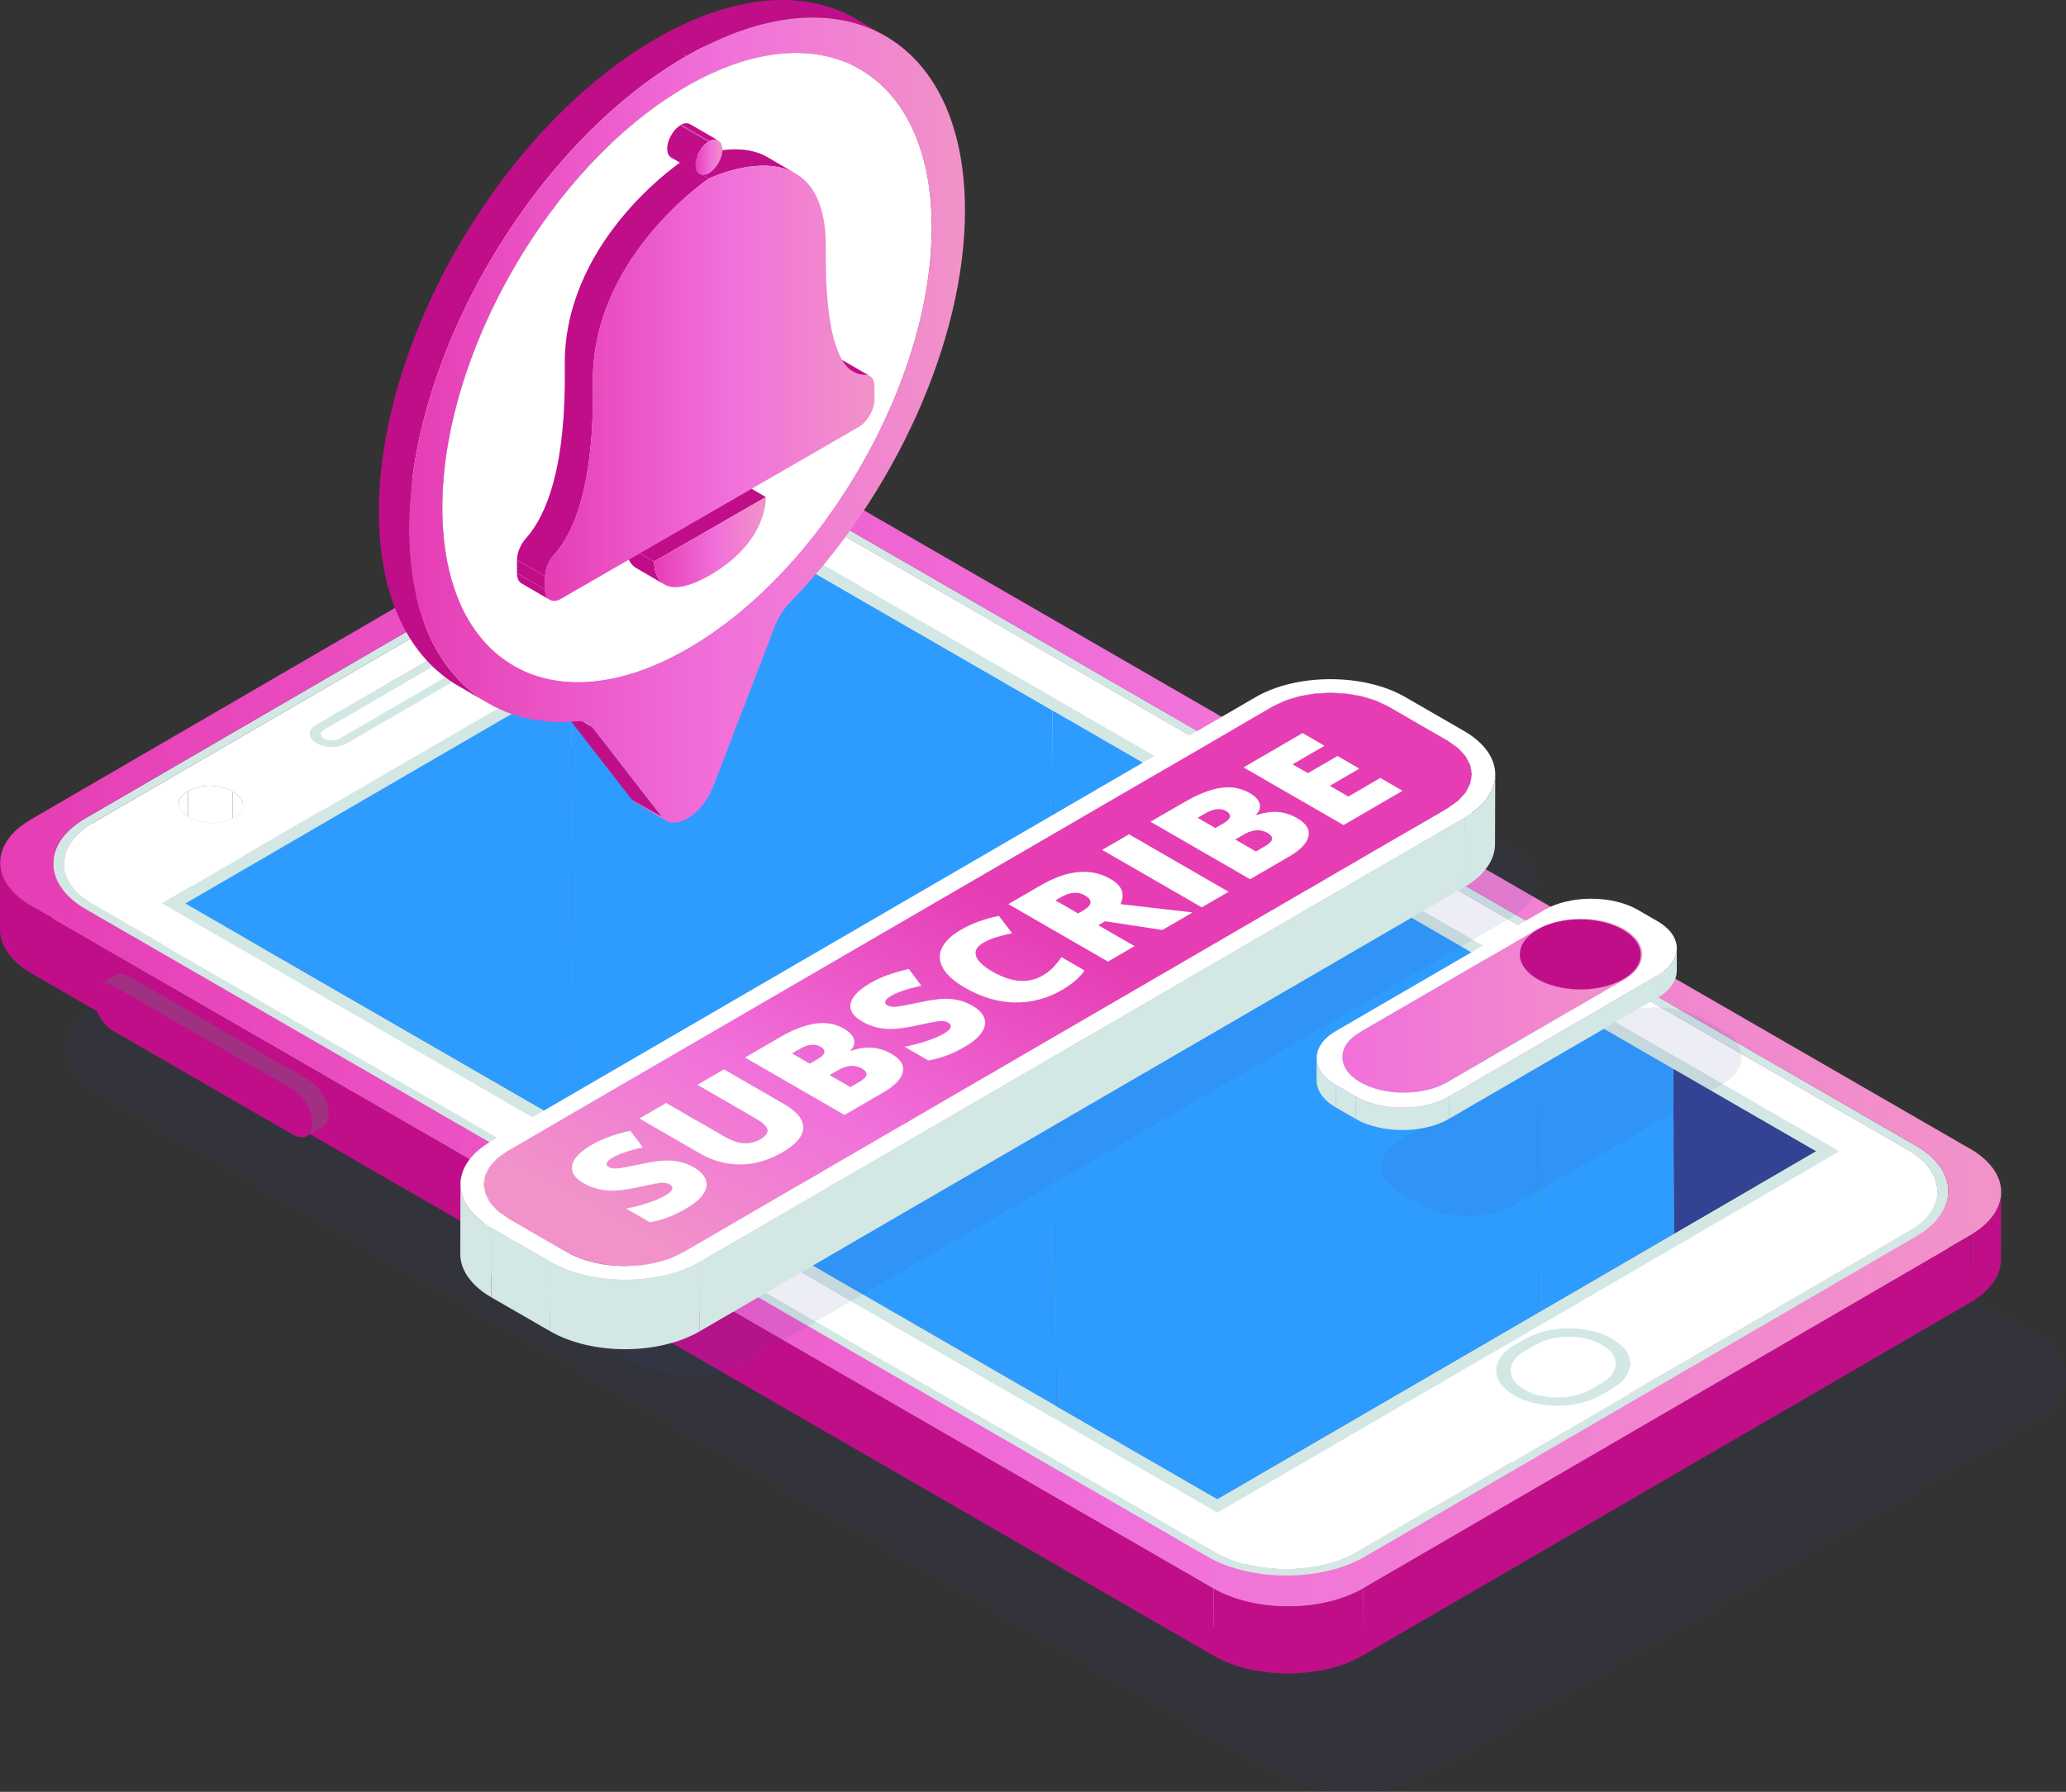
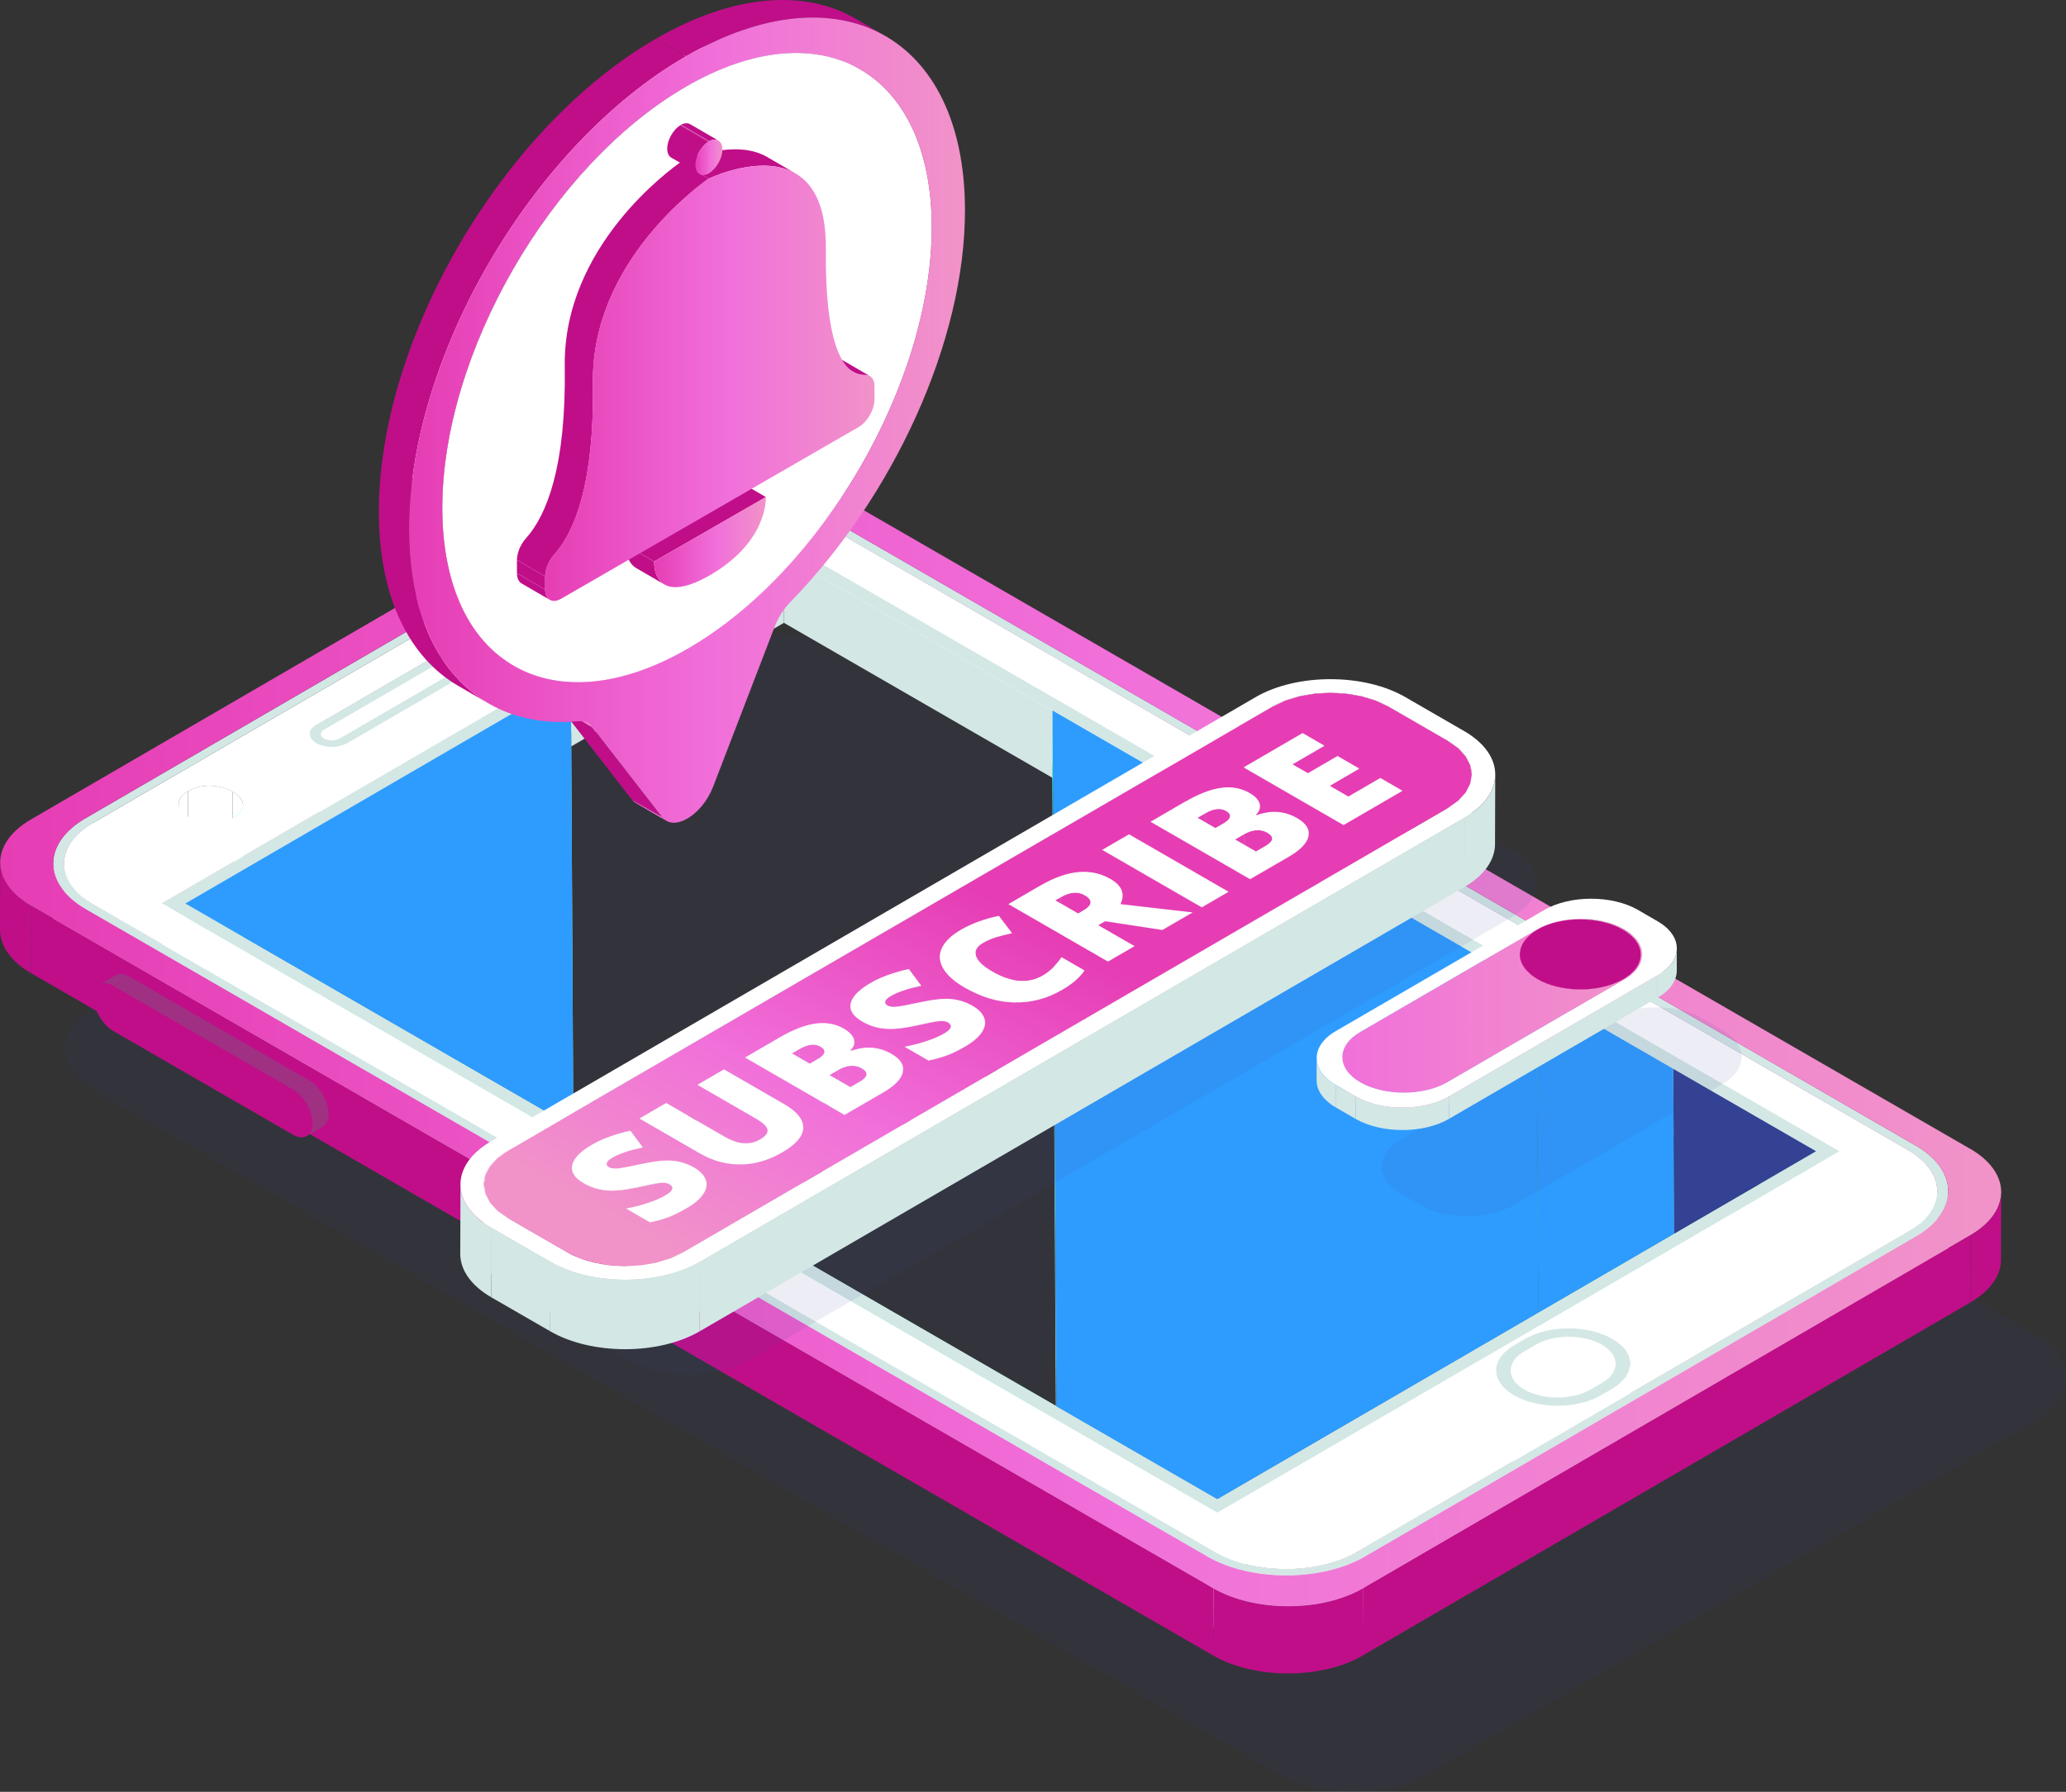
<svg xmlns="http://www.w3.org/2000/svg" xmlns:xlink="http://www.w3.org/1999/xlink" id="Layer_2" viewBox="0 0 375.66 325.89">
  <rect x="0" y="0" width="375.66" height="325.89" fill="#333333" stroke="none" />
  <defs>
    <style>.cls-1{fill:url(#Degradado_sin_nombre_4-8);}.cls-2{fill:url(#Degradado_sin_nombre_2-4);}.cls-3{fill:url(#Degradado_sin_nombre_2-5);}.cls-4{fill:#fff;}.cls-5{fill:url(#Degradado_sin_nombre_4-10);}.cls-6{fill:url(#Degradado_sin_nombre_3-17);}.cls-7{fill:url(#Degradado_sin_nombre_3-2);}.cls-8{fill:url(#Degradado_sin_nombre_3-12);}.cls-9{fill:url(#Degradado_sin_nombre_3-22);}.cls-10{fill:url(#Degradado_sin_nombre_4-9);}.cls-11{fill:#2e9cff;}.cls-12{isolation:isolate;}.cls-13{fill:#9f3082;}.cls-14{fill:url(#Degradado_sin_nombre_3-16);}.cls-15{fill:url(#Degradado_sin_nombre_2-6);}.cls-16{fill:#c3c3c3;}.cls-17{fill:url(#Degradado_sin_nombre_3-13);}.cls-18{fill:url(#Degradado_sin_nombre_2-3);}.cls-19{fill:url(#Degradado_sin_nombre_3);}.cls-20{fill:url(#Degradado_sin_nombre_4-3);}.cls-21{fill:url(#Degradado_sin_nombre_4-12);}.cls-22{fill:url(#Degradado_sin_nombre_4-6);}.cls-23{fill:url(#Degradado_sin_nombre_3-20);}.cls-24{fill:url(#Degradado_sin_nombre_3-11);}.cls-25{fill:url(#Degradado_sin_nombre_3-3);}.cls-26{fill:#334293;}.cls-27{fill:url(#Degradado_sin_nombre_3-19);}.cls-28{fill:url(#Degradado_sin_nombre_2);}.cls-29{fill:url(#Degradado_sin_nombre_3-10);}.cls-30{fill:#c00e89;}.cls-31{fill:url(#Degradado_sin_nombre_4-2);}.cls-32{fill:url(#Degradado_sin_nombre_3-23);}.cls-33{fill:url(#Degradado_sin_nombre_3-9);}.cls-34{fill:url(#Degradado_sin_nombre_3-7);}.cls-35{fill:url(#Degradado_sin_nombre_3-5);}.cls-36{clip-path:url(#clippath);}.cls-37{fill:url(#Degradado_sin_nombre_3-6);}.cls-38{fill:url(#Degradado_sin_nombre_3-14);}.cls-39{fill:url(#Degradado_sin_nombre_3-8);}.cls-40{fill:none;}.cls-41{fill:#d3e7e5;}.cls-42{fill:url(#Degradado_sin_nombre_2-7);}.cls-43{fill:url(#Degradado_sin_nombre_4);}.cls-44{fill:url(#Degradado_sin_nombre_4-11);}.cls-45{fill:url(#Degradado_sin_nombre_4-4);}.cls-46{fill:url(#Degradado_sin_nombre_4-5);}.cls-47{fill:url(#Degradado_sin_nombre_2-2);}.cls-48{fill:url(#Degradado_sin_nombre_3-21);}.cls-49{fill:url(#Degradado_sin_nombre_3-15);}.cls-50{opacity:.09;}.cls-51{fill:url(#Degradado_sin_nombre_4-7);}.cls-52{fill:url(#Degradado_sin_nombre_3-4);}.cls-53{fill:url(#Degradado_sin_nombre_3-18);}</style>
    <linearGradient id="Degradado_sin_nombre_4" x1="42.34" y1="108.98" x2="46.65" y2="302.6" gradientTransform="matrix(1, 0, 0, 1, 0, 0)" gradientUnits="userSpaceOnUse">
      <stop offset="0" stop-color="#2dffbe" />
      <stop offset="1" stop-color="#d8f5e6" />
    </linearGradient>
    <linearGradient id="Degradado_sin_nombre_4-2" x1="36.48" y1="109.11" x2="40.8" y2="302.73" xlink:href="#Degradado_sin_nombre_4" />
    <linearGradient id="Degradado_sin_nombre_4-3" x1="107.45" y1="275.91" x2="100.98" y2="77.44" xlink:href="#Degradado_sin_nombre_4" />
    <linearGradient id="Degradado_sin_nombre_4-4" x1="67.12" y1="108.43" x2="71.44" y2="302.04" xlink:href="#Degradado_sin_nombre_4" />
    <linearGradient id="Degradado_sin_nombre_4-5" x1="189.64" y1="105.7" x2="193.96" y2="299.31" xlink:href="#Degradado_sin_nombre_4" />
    <linearGradient id="Degradado_sin_nombre_4-6" x1="149.39" y1="274.54" x2="142.92" y2="76.07" xlink:href="#Degradado_sin_nombre_4" />
    <linearGradient id="Degradado_sin_nombre_4-7" x1="281.31" y1="270.24" x2="274.83" y2="71.77" xlink:href="#Degradado_sin_nombre_4" />
    <linearGradient id="Degradado_sin_nombre_4-8" x1="247" y1="104.42" x2="251.31" y2="298.04" xlink:href="#Degradado_sin_nombre_4" />
    <linearGradient id="Degradado_sin_nombre_4-9" x1="203.02" y1="105.4" x2="207.34" y2="299.02" xlink:href="#Degradado_sin_nombre_4" />
    <linearGradient id="Degradado_sin_nombre_4-10" x1="314.62" y1="102.91" x2="318.93" y2="296.53" xlink:href="#Degradado_sin_nombre_4" />
    <linearGradient id="Degradado_sin_nombre_4-11" x1="301.8" y1="103.2" x2="306.12" y2="296.82" xlink:href="#Degradado_sin_nombre_4" />
    <linearGradient id="Degradado_sin_nombre_4-12" x1="293.09" y1="269.85" x2="286.61" y2="71.38" xlink:href="#Degradado_sin_nombre_4" />
    <linearGradient id="Degradado_sin_nombre_3" x1=".03" y1="186.85" x2="363.87" y2="186.85" gradientTransform="matrix(1, 0, 0, 1, 0, 0)" gradientUnits="userSpaceOnUse">
      <stop offset="0" stop-color="#e63db4" />
      <stop offset=".56" stop-color="#f170da" />
      <stop offset="1" stop-color="#f193c8" />
    </linearGradient>
    <linearGradient id="Degradado_sin_nombre_3-2" x1="-292.14" y1="147.32" x2="-285.86" y2="147.32" gradientTransform="translate(406.98)" xlink:href="#Degradado_sin_nombre_3" />
    <linearGradient id="Degradado_sin_nombre_3-3" x1="-269.86" y1="100.06" x2="-260.73" y2="100.06" gradientTransform="translate(406.98)" xlink:href="#Degradado_sin_nombre_3" />
    <linearGradient id="Degradado_sin_nombre_3-4" x1="-270.1" y1="102.25" x2="-264.37" y2="102.25" gradientTransform="translate(406.98)" xlink:href="#Degradado_sin_nombre_3" />
    <linearGradient id="Degradado_sin_nombre_3-5" x1="-287.41" y1="109.39" x2="-264.61" y2="109.39" gradientTransform="translate(406.98)" xlink:href="#Degradado_sin_nombre_3" />
    <linearGradient id="Degradado_sin_nombre_3-6" x1="-305.59" y1="130.27" x2="-299.35" y2="130.27" gradientTransform="translate(406.98)" xlink:href="#Degradado_sin_nombre_3" />
    <linearGradient id="Degradado_sin_nombre_3-7" x1="-266.22" y1="54.51" x2="-237.57" y2="54.51" gradientTransform="translate(406.98)" xlink:href="#Degradado_sin_nombre_3" />
    <linearGradient id="Degradado_sin_nombre_3-8" x1="-319.07" y1="119.45" x2="-281.92" y2="119.45" gradientTransform="translate(406.98)" xlink:href="#Degradado_sin_nombre_3" />
    <linearGradient id="Degradado_sin_nombre_3-9" x1="-332.6" y1="76.41" x2="-231.52" y2="76.41" gradientTransform="translate(406.98)" xlink:href="#Degradado_sin_nombre_3" />
    <linearGradient id="Degradado_sin_nombre_3-10" x1="118.94" y1="98.59" x2="139.26" y2="98.59" xlink:href="#Degradado_sin_nombre_3" />
    <linearGradient id="Degradado_sin_nombre_3-11" x1="99.13" y1="69.72" x2="159.02" y2="69.72" xlink:href="#Degradado_sin_nombre_3" />
    <linearGradient id="Degradado_sin_nombre_3-12" x1="126.46" y1="28.61" x2="131.36" y2="28.61" xlink:href="#Degradado_sin_nombre_3" />
    <linearGradient id="Degradado_sin_nombre_3-13" x1="208.29" y1="178.78" x2="168.38" y2="252.94" xlink:href="#Degradado_sin_nombre_3" />
    <linearGradient id="Degradado_sin_nombre_3-14" x1="206.07" y1="177.59" x2="166.16" y2="251.74" xlink:href="#Degradado_sin_nombre_3" />
    <linearGradient id="Degradado_sin_nombre_3-15" x1="215.65" y1="182.74" x2="175.74" y2="256.9" xlink:href="#Degradado_sin_nombre_3" />
    <linearGradient id="Degradado_sin_nombre_3-16" x1="213.07" y1="181.35" x2="173.16" y2="255.51" xlink:href="#Degradado_sin_nombre_3" />
    <linearGradient id="Degradado_sin_nombre_3-17" x1="194.74" y1="171.49" x2="154.83" y2="245.65" xlink:href="#Degradado_sin_nombre_3" />
    <linearGradient id="Degradado_sin_nombre_3-18" x1="192.19" y1="170.12" x2="152.28" y2="244.27" xlink:href="#Degradado_sin_nombre_3" />
    <linearGradient id="Degradado_sin_nombre_3-19" x1="168.99" y1="157.63" x2="129.08" y2="231.79" xlink:href="#Degradado_sin_nombre_3" />
    <linearGradient id="Degradado_sin_nombre_3-20" x1="166.76" y1="156.43" x2="126.85" y2="230.59" xlink:href="#Degradado_sin_nombre_3" />
    <linearGradient id="Degradado_sin_nombre_3-21" x1="176.35" y1="161.59" x2="136.44" y2="235.75" xlink:href="#Degradado_sin_nombre_3" />
    <linearGradient id="Degradado_sin_nombre_3-22" x1="173.77" y1="160.2" x2="133.86" y2="234.36" xlink:href="#Degradado_sin_nombre_3" />
    <clipPath id="clippath">
      <path class="cls-40" d="M263.2,134.72c5.85,3.37,5.88,8.87,.07,12.24L124.24,227.75c-5.81,3.37-15.29,3.38-21.14,0l-10.7-6.18c-5.85-3.37-5.88-8.87-.07-12.24l139.03-80.79c5.81-3.37,15.29-3.38,21.14,0l10.7,6.18Zm-128.51,77.08c2.57-.04,5.09-.77,7.55-2.2,2.51-1.46,3.79-2.95,3.82-4.48,.03-1.53-1.14-2.97-3.51-4.34l-10.91-6.3-4.85,2.82,10.61,6.13c1.31,.75,2.02,1.43,2.14,2.02,.13,.59-.31,1.18-1.3,1.75-.92,.54-1.91,.78-2.97,.72-1.05-.06-2.22-.45-3.5-1.19l-10.64-6.14-4.88,2.84,11.02,6.36c2.37,1.37,4.85,2.04,7.43,2m54.54-50.78l-5.9,3.43,18.12,10.46,4.85-2.82-6.59-3.8,1.24-.72,10.4,1.59,5.51-3.2-13.13-1.51c.89-1.84,.28-3.37-1.82-4.58-3.57-2.06-7.81-1.67-12.69,1.17m-4.76,21.29c3.03,.07,5.9-.68,8.62-2.26,1.9-1.1,3.27-2.28,4.09-3.53l-4.14-2.39c-.43,.62-.92,1.21-1.44,1.78-.53,.56-1.18,1.07-1.97,1.54-2.64,1.54-5.71,1.29-9.19-.72-1.68-.97-2.67-1.92-2.97-2.84-.31-.93,.12-1.73,1.28-2.4,.77-.45,1.58-.79,2.47-1.06,.88-.27,1.8-.5,2.79-.7l-2.36-3.1c-2.63,.54-4.91,1.38-6.86,2.51-1.78,1.03-2.95,2.16-3.5,3.36-.56,1.2-.47,2.43,.25,3.65,.72,1.23,2.02,2.39,3.89,3.47,3.01,1.74,6.01,2.64,9.06,2.71m30.98-36.53l-6.28,3.65,18.12,10.46,7.01-4.07c2.12-1.23,3.33-2.47,3.61-3.73,.28-1.26-.41-2.36-2.05-3.31-1.11-.64-2.25-1.02-3.45-1.12-1.19-.11-2.49,.07-3.91,.55l-.13-.07c.64-.61,.85-1.27,.66-1.99-.2-.72-.82-1.37-1.83-1.95-1.55-.9-3.28-1.21-5.2-.94-1.92,.27-4.1,1.11-6.55,2.54m-80.03,46.51l18.12,10.46,7.01-4.07c2.12-1.23,3.33-2.47,3.61-3.73s-.41-2.36-2.05-3.31c-1.11-.64-2.25-1.02-3.45-1.13-1.19-.11-2.5,.08-3.91,.55l-.13-.07c.64-.61,.85-1.27,.66-1.99-.21-.71-.82-1.37-1.82-1.95-1.55-.9-3.29-1.2-5.2-.94-1.92,.27-4.1,1.11-6.55,2.54l-6.28,3.65m36.81-.4c.98-.38,2.07-.91,3.26-1.61,1.43-.83,2.46-1.7,3.03-2.6,.59-.9,.73-1.76,.43-2.6-.32-.83-1.02-1.57-2.15-2.22-1.23-.71-2.54-1.11-3.95-1.23-1.4-.11-3.23,.08-5.49,.58-2.35,.51-3.86,.79-4.51,.83-.65,.06-1.14-.02-1.5-.23-.34-.19-.48-.43-.4-.73,.06-.3,.41-.63,1.04-.99,1.22-.71,3.06-1.33,5.52-1.86l-2.28-3.05c-2.81,.62-5.14,1.47-7.01,2.56-2.11,1.23-3.3,2.46-3.57,3.7-.28,1.24,.43,2.34,2.09,3.3,.9,.52,1.81,.89,2.75,1.1,.94,.21,1.94,.29,3.04,.24,1.08-.05,2.49-.26,4.2-.63,1.88-.42,3.08-.66,3.56-.72,.49-.07,.9-.09,1.22-.06,.32,.03,.6,.12,.85,.26,.4,.23,.55,.51,.47,.85-.09,.34-.49,.72-1.22,1.14-.84,.49-1.89,.95-3.16,1.36-1.27,.43-2.61,.78-4.02,1.04l4.36,2.52c1.3-.26,2.44-.58,3.43-.96m-50.63,29.42c.98-.38,2.07-.91,3.26-1.61,1.43-.83,2.46-1.7,3.03-2.6,.59-.9,.73-1.76,.42-2.59-.31-.84-1.01-1.58-2.14-2.23-1.23-.71-2.54-1.11-3.95-1.23-1.41-.11-3.23,.08-5.49,.58-2.36,.51-3.86,.79-4.52,.84-.64,.05-1.13-.03-1.49-.23-.34-.19-.48-.43-.41-.73,.07-.3,.41-.63,1.05-1,1.22-.71,3.06-1.33,5.52-1.86l-2.28-3.05c-2.81,.62-5.15,1.48-7.01,2.56-2.11,1.23-3.31,2.46-3.57,3.7-.28,1.24,.42,2.35,2.08,3.31,.9,.52,1.82,.88,2.76,1.09,.93,.22,1.94,.29,3.03,.25,1.09-.05,2.5-.26,4.21-.63,1.88-.42,3.07-.65,3.56-.72,.48-.06,.9-.09,1.21-.05,.33,.03,.61,.11,.86,.26,.4,.23,.55,.51,.47,.85-.1,.34-.5,.73-1.22,1.14-.84,.49-1.89,.95-3.17,1.37-1.27,.43-2.6,.78-4.01,1.03l4.36,2.52c1.3-.26,2.44-.58,3.43-.96m115.25-87.97l-10.68,6.21,18.12,10.46,10.68-6.21-3.99-2.3-5.82,3.38-3.42-1.98,5.38-3.13-3.93-2.27-5.38,3.13-2.85-1.64,5.82-3.38-3.94-2.27m-31.56,18.34l-4.89,2.84,18.12,10.46,4.89-2.84-18.12-10.46" />
    </clipPath>
    <linearGradient id="Degradado_sin_nombre_3-23" x1="184.38" y1="165.92" x2="144.47" y2="240.07" xlink:href="#Degradado_sin_nombre_3" />
    <linearGradient id="Degradado_sin_nombre_2" x1="276.35" y1="174.42" x2="277.16" y2="174.42" gradientTransform="matrix(1, 0, 0, 1, 0, 0)" gradientUnits="userSpaceOnUse">
      <stop offset="0" stop-color="#f170da" />
      <stop offset="1" stop-color="#f193c8" />
    </linearGradient>
    <linearGradient id="Degradado_sin_nombre_2-2" x1="298.33" y1="175.65" x2="298.34" y2="175.65" xlink:href="#Degradado_sin_nombre_2" />
    <linearGradient id="Degradado_sin_nombre_2-3" x1="295.33" y1="177.9" x2="298.57" y2="177.9" xlink:href="#Degradado_sin_nombre_2" />
    <linearGradient id="Degradado_sin_nombre_2-4" x1="263.11" y1="189.53" x2="295.34" y2="189.53" xlink:href="#Degradado_sin_nombre_2" />
    <linearGradient id="Degradado_sin_nombre_2-5" x1="244.05" y1="197.53" x2="263.13" y2="197.53" xlink:href="#Degradado_sin_nombre_2" />
    <linearGradient id="Degradado_sin_nombre_2-6" x1="244.06" y1="182.92" x2="298.57" y2="182.92" xlink:href="#Degradado_sin_nombre_2" />
    <linearGradient id="Degradado_sin_nombre_2-7" x1="277.15" y1="171.45" x2="298.34" y2="171.45" xlink:href="#Degradado_sin_nombre_2" />
  </defs>
  <g id="OBJECTS">
    <g class="cls-50">
      <path class="cls-26" d="M370.08,258.42l-110.48,64.21c-7.49,4.35-19.66,4.34-27.18,0L17.5,198.54c-7.53-4.35-7.58-11.39-.09-15.74L127.89,118.59c7.48-4.34,19.64-4.34,27.17,.01l214.92,124.08c7.53,4.35,7.58,11.4,.1,15.74Z" />
    </g>
    <g>
      <g class="cls-12">
        <polygon class="cls-30" points="348.29 208.32 348.25 220.55 144.31 102.8 144.34 90.58 348.29 208.32" />
        <polygon class="cls-41" points="346.87 209.15 346.84 221.37 142.89 103.63 142.93 91.4 346.87 209.15" />
        <path class="cls-30" d="M115.73,102.81c.02-4.08,.03-8.15,.03-12.23,3.93-2.28,9.1-3.43,14.28-3.42-.01,4.07-.02,8.15-.03,12.22,.01-4.07,.02-8.15,.03-12.22,5.17,0,10.35,1.14,14.3,3.42l-.03,12.23c-7.9-4.56-20.72-4.56-28.58,0Z" />
        <path class="cls-41" d="M128.51,100.58c.01-4.08,.02-8.15,.03-12.23,5.14-.24,10.44,.77,14.38,3.05l-.03,12.23c-3.94-2.27-9.24-3.29-14.38-3.05Z" />
        <path class="cls-41" d="M128.51,100.58c-4.15,.2-8.21,1.21-11.37,3.05l.03-12.23c3.16-1.84,7.22-2.85,11.37-3.05-.01,4.08-.02,8.15-.03,12.23Z" />
        <path class="cls-30" d="M15.51,161.05c-3.9,2.27-5.85,5.24-5.86,8.21l.03-12.23c.01-2.97,1.96-5.95,5.86-8.21-.01,3.67-.02,8.56-.03,12.23Z" />
        <path class="cls-41" d="M11.64,169.27l.03-12.23c0-2.68,1.77-5.36,5.28-7.41l-.03,12.23c-3.51,2.04-5.27,4.72-5.28,7.41Z" />
        <path class="cls-4" d="M34.16,156.13h0c.01-4.07,.02-8.15,.03-12.23h0c-.01,4.07-.02,8.15-.03,12.23Z" />
        <path class="cls-41" d="M91.43,128.81c0-.29-.19-.59-.58-.81,.01-4.08,.02-8.15,.03-12.23,.39,.22,.58,.52,.58,.81-.01,3.67-.02,8.56-.03,12.23Z" />
        <path class="cls-4" d="M91.46,116.58l-.03,12.23c0,.29-.19,.58-.57,.8l.03-12.23c.38-.22,.57-.51,.57-.8Z" />
        <path class="cls-41" d="M93.43,128.81c0,.58-.38,1.17-1.15,1.61l.03-12.23c.76-.44,1.14-1.03,1.15-1.61-.01,3.67-.02,8.56-.03,12.23Z" />
        <polygon class="cls-4" points="334.46 209.38 334.42 221.61 142.53 110.82 142.57 98.59 334.46 209.38" />
        <polygon class="cls-41" points="191.37 129.22 191.34 141.45 142.54 113.28 142.58 101.05 191.37 129.22" />
        <path class="cls-41" d="M58.89,144.95c-.38,.22-.57,.51-.57,.8l.03-12.23c0-.29,.19-.58,.57-.8-.01,3.67-.02,8.56-.03,12.23Z" />
        <polygon class="cls-4" points="86.69 114.95 86.65 127.17 57.48 144.13 57.51 131.9 86.69 114.95" />
        <path class="cls-4" d="M58.33,145.75l.03-12.23c0,.29,.19,.59,.58,.81,.77,.44,2.01,.44,2.77,0l-.03,12.23c-.76,.44-2.01,.44-2.77,0-.39-.22-.58-.52-.58-.81Z" />
        <polygon class="cls-41" points="88.11 115.77 88.07 127.99 58.89 144.95 58.93 132.72 88.11 115.77" />
        <path class="cls-4" d="M56.33,145.74l.03-12.23c0-.58,.39-1.17,1.15-1.61l-.03,12.23c-.76,.44-1.15,1.03-1.15,1.61Z" />
        <path class="cls-41" d="M56.33,145.74l.03-12.23c0,.59,.39,1.19,1.17,1.64,1.55,.89,4.07,.89,5.6,0l-.03,12.23c-1.53,.89-4.05,.89-5.6,0-.78-.45-1.17-1.05-1.17-1.64Z" />
        <polygon class="cls-4" points="90.9 117.38 90.86 129.6 61.68 146.56 61.72 134.33 90.9 117.38" />
        <polygon class="cls-41" points="92.31 118.19 92.28 130.42 63.1 147.38 63.14 135.15 92.31 118.19" />
        <path class="cls-4" d="M42.3,153.27c0-3.09,.02-6.19,.02-9.28h0c0,3.09-.02,6.19-.03,9.28Z" />
        <path class="cls-4" d="M42.29,156.21c-2.08-1.2-5.48-1.63-8.13-.08,.01-4.08,.02-8.15,.03-12.23,2.66-1.54,6.06-1.12,8.13,.08h0c-.01,4.08-.02,8.15-.03,12.23h0Z" />
        <path class="cls-4" d="M34.16,156.13c-1.2,.7-1.71,1.48-1.71,2.24l.03-12.23c0-.76,.51-1.55,1.71-2.24-.01,4.08-.02,8.15-.03,12.23Z" />
        <path class="cls-4" d="M42.29,156.21c.01-4.08,.02-8.15,.03-12.23,1.14,.66,1.88,1.55,1.88,2.47l-.03,12.23c0-.92-.74-1.81-1.88-2.47Z" />
        <path class="cls-43" d="M44.2,146.46l-.03,12.23c0,.76-.51,1.54-1.71,2.24l.03-12.23c1.2-.7,1.7-1.48,1.71-2.24Z" />
-         <path class="cls-31" d="M32.45,158.38l.03-12.23c0,.92,.74,1.81,1.88,2.47,2.08,1.2,5.48,1.62,8.14,.08l-.03,12.23c-2.66,1.55-6.06,1.12-8.14-.08-1.14-.66-1.88-1.55-1.88-2.47Z" />
        <polygon class="cls-20" points="104.25 205.05 104.22 217.28 103.76 135.81 103.8 123.58 104.25 205.05" />
        <polygon class="cls-45" points="104.25 205.05 104.22 217.28 33.67 176.55 33.7 164.32 104.25 205.05" />
        <polygon class="cls-41" points="279.37 180.03 279.34 192.26 191.34 141.45 191.37 129.22 279.37 180.03" />
        <polygon class="cls-46" points="192.09 255.77 192.06 267.99 191.34 141.45 191.37 129.22 192.09 255.77" />
        <polygon class="cls-22" points="192.09 255.77 192.06 267.99 104.22 217.28 104.25 205.05 192.09 255.77" />
        <polygon class="cls-41" points="304.24 194.39 304.21 206.61 279.34 192.26 279.37 180.03 304.24 194.39" />
        <polygon class="cls-51" points="279.7 238.74 279.67 250.96 279.34 192.26 279.37 180.03 279.7 238.74" />
        <polygon class="cls-1" points="279.7 238.74 279.67 250.96 221.31 284.88 221.34 272.65 279.7 238.74" />
        <polygon class="cls-10" points="221.34 272.65 221.31 284.88 192.06 267.99 192.09 255.77 221.34 272.65" />
        <polygon class="cls-41" points="221.35 275.11 221.32 287.34 29.43 176.55 29.46 164.32 221.35 275.11" />
        <polygon class="cls-4" points="29.46 164.32 29.43 176.55 33.67 174.08 33.7 164.32 42.11 169.18 103.77 133.34 103.8 123.58 103.85 133.3 142.53 110.82 142.57 98.59 29.46 164.32" />
        <polygon class="cls-41" points="33.69 166.76 33.7 164.32 44.24 170.4 103.76 135.81 103.8 123.58 103.87 135.75 142.54 113.28 142.58 101.05 33.7 164.32 33.69 166.76" />
        <path class="cls-4" d="M11.64,169.27l.03-12.23c0,2.72,1.78,5.44,5.36,7.51l-.03,12.23c-3.58-2.07-5.37-4.79-5.36-7.51Z" />
        <path class="cls-41" d="M9.64,169.27l.03-12.23c0,3.02,1.98,6.04,5.96,8.33l-.03,12.23c-3.98-2.3-5.96-5.32-5.96-8.33Z" />
        <polygon class="cls-41" points="330.21 209.38 330.18 221.61 304.21 206.61 304.24 194.39 330.21 209.38" />
        <path class="cls-30" d="M354.21,228.89c0-3.02-1.98-6.04-5.95-8.34l.03-12.23c3.98,2.3,5.96,5.32,5.95,8.34-.01,3.67-.02,8.56-.03,12.23Z" />
        <path class="cls-41" d="M352.2,228.88c0-2.72-1.78-5.44-5.37-7.51l.03-12.23c3.58,2.07,5.37,4.79,5.37,7.51-.01,3.67-.02,8.56-.03,12.23Z" />
        <path class="cls-4" d="M352.24,216.66l-.03,12.23c0,2.68-1.77,5.36-5.28,7.4l.03-12.23c3.52-2.04,5.27-4.72,5.28-7.4Z" />
        <polygon class="cls-5" points="330.21 209.38 330.18 221.61 304.37 236.61 304.4 224.38 330.21 209.38" />
        <polygon class="cls-44" points="304.4 224.38 304.37 236.61 304.21 206.62 304.24 194.39 304.4 224.38" />
        <polygon class="cls-21" points="304.4 224.38 304.37 236.61 279.67 250.96 279.7 238.74 304.4 224.38" />
-         <polygon class="cls-11" points="191.37 129.22 192.09 255.77 104.25 205.05 103.8 123.58 142.58 101.05 191.37 129.22" />
        <path class="cls-41" d="M142.57,98.59l191.89,110.79-113.1,65.73L29.46,164.32l113.1-65.73Zm161.84,125.79l25.81-15-25.97-15-24.87-14.36-88-50.81-48.8-28.17-108.87,63.27,187.64,108.33,58.36-33.92,24.7-14.35" />
        <polygon class="cls-26" points="330.21 209.38 304.4 224.38 304.24 194.39 330.21 209.38" />
        <polygon class="cls-11" points="304.24 194.39 304.4 224.38 279.7 238.74 279.37 180.03 304.24 194.39" />
        <polygon class="cls-4" points="277.39 243.48 277.35 255.7 275.25 256.92 275.29 244.7 277.39 243.48" />
        <path class="cls-4" d="M296.38,248.06l-.03,12.23c0-1.66-1.09-3.32-3.28-4.58-4.35-2.51-11.4-2.51-15.72,0l.03-12.23c4.32-2.51,11.37-2.51,15.72,0,2.19,1.26,3.28,2.93,3.28,4.58Z" />
        <path class="cls-4" d="M272.03,261.45l.03-12.23c0-1.64,1.08-3.27,3.22-4.52l-.03,12.23c-2.15,1.25-3.22,2.88-3.22,4.52Z" />
        <path class="cls-41" d="M272.11,262.26c-.06-.27-.09-.54-.09-.81l.03-12.23c0,.27,.03,.54,.09,.81-.01,4.08-.02,8.15-.03,12.23Z" />
        <polygon class="cls-41" points="334.46 209.38 334.42 221.61 221.32 287.34 221.35 275.11 334.46 209.38" />
        <polygon class="cls-41" points="279.23 244.54 279.2 256.77 277.1 257.99 277.13 245.76 279.23 244.54" />
        <path class="cls-41" d="M291.24,256.77c-3.33-1.92-8.74-1.92-12.04,0l.03-12.23c3.3-1.92,8.71-1.92,12.04,0,1.66,.96,2.5,2.22,2.51,3.49-.01,4.08-.02,8.15-.03,12.23,0-1.26-.84-2.53-2.51-3.49Z" />
        <path class="cls-4" d="M293.78,248.05l-.03,12.23c0,1.26-.83,2.51-2.47,3.46l.03-12.23c1.64-.95,2.46-2.21,2.47-3.46Z" />
        <path class="cls-41" d="M293.75,260.28s0-.02,0-.02c.01-4.08,.02-8.15,.03-12.23,0,0,0,.02,0,.02-.01,3.67-.02,8.56-.03,12.23Z" />
        <path class="cls-41" d="M277.1,257.99c-1.65,.96-2.47,2.21-2.48,3.47l.03-12.23c0-1.26,.83-2.51,2.48-3.47-.01,3.67-.02,8.56-.03,12.23Z" />
        <path class="cls-41" d="M296.38,248.06l-.03,12.23c0,1.64-1.08,3.27-3.22,4.52l.03-12.23c2.15-1.25,3.22-2.88,3.22-4.52Z" />
        <polygon class="cls-4" points="291.31 251.52 291.28 263.74 289.18 264.96 289.21 252.74 291.31 251.52" />
        <polygon class="cls-41" points="293.16 252.58 293.12 264.81 291.02 266.03 291.06 253.8 293.16 252.58" />
        <path class="cls-4" d="M274.62,261.46l.03-12.23c0,1.27,.83,2.54,2.51,3.51,3.33,1.92,8.74,1.92,12.05,0l-.03,12.23c-3.31,1.92-8.72,1.92-12.05,0-1.68-.97-2.51-2.24-2.51-3.51Z" />
        <path class="cls-4" d="M291.27,244.54c3.33,1.92,3.34,5.05,.04,6.97l-2.1,1.22c-3.31,1.92-8.72,1.92-12.05,0s-3.34-5.05-.03-6.98l2.1-1.22c3.3-1.92,8.71-1.92,12.04,0Z" />
        <path class="cls-41" d="M272.11,262.26c-.01-.13,0-.32,0-.45v-.48c0-.33,0-.67,0-1v-1.93c.01-2.79,.02-5.58,.03-8.37,.3,1.38,1.36,2.71,3.19,3.77,1.67,.96,3.73,1.56,5.89,1.78-.01,4.08-.02,8.15-.03,12.23-2.16-.22-4.22-.82-5.89-1.78-1.83-1.06-2.89-2.39-3.19-3.77Z" />
        <path class="cls-41" d="M281.19,267.81c.01-4.08,.02-8.15,.03-12.23,3.47,.36,7.17-.23,9.83-1.78l-.03,12.23c-2.66,1.55-6.36,2.14-9.83,1.78Z" />
        <path class="cls-41" d="M293.11,243.48c4.35,2.51,4.37,6.59,.05,9.11l-2.1,1.22c-4.32,2.51-11.37,2.51-15.72,0s-4.37-6.59-.05-9.1l2.1-1.22c4.32-2.51,11.37-2.51,15.72,0Zm-3.89,9.26l2.1-1.22c3.3-1.92,3.29-5.05-.04-6.97s-8.74-1.92-12.04,0l-2.1,1.22c-3.31,1.92-3.3,5.05,.03,6.98s8.74,1.92,12.05,0" />
        <polygon class="cls-11" points="279.37 180.03 279.7 238.74 221.34 272.65 192.09 255.77 191.37 129.22 279.37 180.03" />
        <path class="cls-4" d="M246.74,282.3l-.03,12.23c-7.07,4.11-18.63,4.11-25.75,0l.03-12.23c7.12,4.11,18.68,4.11,25.75,0Z" />
        <path class="cls-41" d="M248.15,283.12l-.03,12.23c-7.86,4.57-20.68,4.56-28.57,0l.03-12.23c7.9,4.56,20.72,4.57,28.57,0Z" />
        <polygon class="cls-4" points="346.96 224.06 346.92 236.29 246.7 294.53 246.74 282.3 346.96 224.06" />
        <polygon class="cls-4" points="220.99 282.3 220.95 294.53 17.01 176.78 17.04 164.56 220.99 282.3" />
        <path class="cls-41" d="M348.29,208.32c7.9,4.56,7.95,11.99,.09,16.55l-100.22,58.24c-7.86,4.57-20.68,4.56-28.57,0L15.63,165.37c-7.9-4.56-7.95-11.98-.09-16.55l100.22-58.24c7.86-4.57,20.68-4.56,28.58,0l203.95,117.75Zm-101.55,73.98l100.22-58.24c7.08-4.11,7.04-10.8-.08-14.91L142.93,91.4c-7.12-4.11-18.67-4.11-25.75,0L16.96,149.64c-7.07,4.11-7.04,10.8,.08,14.91l203.95,117.75c7.12,4.11,18.68,4.11,25.75,0" />
        <path class="cls-41" d="M88.11,115.77v3.24l2.78-1.62c0-.54,0-1.08,0-1.61-.77-.45-2.02-.45-2.78,0Z" />
        <path class="cls-4" d="M346.87,209.15c7.12,4.11,7.16,10.8,.08,14.91l-100.22,58.24c-7.07,4.11-18.63,4.11-25.75,0L17.04,164.56c-7.12-4.11-7.16-10.8-.08-14.91l100.22-58.24c7.08-4.11,18.63-4.11,25.75,0l203.94,117.75Zm-125.52,65.96l113.11-65.73L142.57,98.59,29.46,164.32l191.89,110.79m69.7-21.31l2.1-1.22c4.32-2.51,4.3-6.59-.05-9.1-4.35-2.51-11.4-2.51-15.72,0l-2.1,1.22c-4.32,2.51-4.3,6.59,.05,9.1,4.35,2.51,11.4,2.51,15.72,0M86.69,114.95l-29.18,16.96c-1.54,.89-1.53,2.35,.02,3.25s4.07,.89,5.6,0l29.18-16.96c1.54-.89,1.53-2.35-.02-3.24s-4.07-.9-5.61,0m-52.33,33.67c2.08,1.2,5.48,1.62,8.14,.08s1.91-3.52-.17-4.71c-2.08-1.2-5.48-1.63-8.14-.08s-1.91,3.52,.17,4.72" />
        <path class="cls-30" d="M0,169.08l.03-12.23c0,2.87,1.89,5.74,5.67,7.93l-.03,12.23C1.89,174.82,0,171.95,0,169.08Z" />
        <path class="cls-41" d="M354.24,216.66l-.03,12.23c0,2.98-1.96,5.95-5.87,8.22l.03-12.23c3.9-2.27,5.86-5.24,5.87-8.22Z" />
        <polygon class="cls-41" points="348.37 224.88 348.34 237.11 248.12 295.35 248.15 283.12 348.37 224.88" />
        <polygon class="cls-41" points="219.58 283.12 219.54 295.35 15.6 177.6 15.63 165.37 219.58 283.12" />
        <path class="cls-19" d="M358.19,208.92L143.27,84.84c-7.53-4.35-19.69-4.35-27.17,0L5.62,149.04c-7.49,4.35-7.44,11.39,.09,15.74l214.92,124.08c7.53,4.35,19.69,4.35,27.18,0l110.49-64.21c7.48-4.35,7.43-11.39-.1-15.74Zm-9.82,15.96l-100.22,58.24c-7.86,4.57-20.68,4.56-28.57,0L15.63,165.37c-7.9-4.56-7.95-11.98-.09-16.55l100.22-58.24c7.86-4.57,20.68-4.56,28.58,0l203.95,117.75c7.9,4.56,7.95,11.99,.09,16.55" />
        <path class="cls-4" d="M86.69,114.95v1.64l1.42-.83c.76-.44,2.01-.44,2.78,0,0,.54,0,1.08,0,1.62h0c0-.54,0-1.08,0-1.61,.39,.22,.58,.52,.58,.81,0,.67,0,1.38,0,2.11l.86-.5c.11-.06,.2-.14,.29-.21,.07-.05,.15-.1,.21-.15,.09-.08,.15-.16,.21-.24,.05-.05,.1-.1,.14-.16,.05-.07,.08-.15,.12-.23,.03-.07,.08-.13,.1-.2,.02-.07,.02-.14,.03-.2,.01-.08,.04-.16,.04-.23,0-.08-.02-.16-.04-.25-.01-.07-.01-.13-.03-.19-.03-.09-.08-.17-.13-.25-.03-.06-.05-.12-.09-.17-.05-.08-.13-.15-.2-.22-.06-.06-.1-.13-.17-.18-.15-.13-.31-.25-.51-.36-1.56-.9-4.07-.9-5.61,0Z" />
        <path class="cls-41" d="M90.88,117.38h0c0-.54,0-1.08,0-1.61h0c0,.54,0,1.08,0,1.61Z" />
        <path class="cls-41" d="M92.3,114.95c1.55,.89,1.55,2.35,.02,3.24l-29.18,16.96c-1.53,.89-4.05,.89-5.6,0s-1.56-2.36-.02-3.25l29.18-16.96c1.53-.89,4.05-.9,5.61,0Zm-30.58,19.38l29.18-16.96c.76-.44,.76-1.16,0-1.61s-2.02-.45-2.78,0l-29.18,16.96c-.76,.44-.76,1.16,.02,1.61s2.01,.44,2.77,0" />
        <path class="cls-4" d="M90.89,115.77c.77,.44,.77,1.16,0,1.61l-29.18,16.96c-.76,.44-2.01,.44-2.77,0s-.78-1.17-.02-1.61l29.18-16.96c.76-.44,2.01-.44,2.78,0Z" />
        <polygon class="cls-11" points="103.8 123.58 104.25 205.05 33.7 164.32 103.8 123.58" />
        <path class="cls-30" d="M363.87,216.85l-.03,12.23c0,2.83-1.86,5.65-5.58,7.81l.03-12.23c3.71-2.16,5.57-4.98,5.58-7.81Z" />
        <polygon class="cls-30" points="358.29 224.66 358.26 236.89 247.77 301.1 247.81 288.87 358.29 224.66" />
        <polygon class="cls-30" points="220.63 288.87 220.59 301.09 5.67 177.01 5.71 164.78 220.63 288.87" />
        <path class="cls-30" d="M247.81,288.87l-.03,12.23c-7.49,4.35-19.65,4.34-27.18,0l.03-12.23c7.53,4.35,19.7,4.35,27.18,0Z" />
      </g>
      <g class="cls-12">
        <path class="cls-13" d="M18.08,179.09l2.93-1.7c.65-.38,1.54-.33,2.52,.24l-2.93,1.7c-.98-.57-1.88-.62-2.52-.24Z" />
        <polygon class="cls-13" points="20.61 179.33 23.54 177.63 56.2 196.49 53.27 198.19 20.61 179.33" />
        <path class="cls-13" d="M58.71,204.9l-2.93,1.7c.64-.37,1.04-1.16,1.04-2.27,0-2.25-1.59-5.01-3.55-6.14l2.93-1.7c1.95,1.13,3.55,3.9,3.55,6.14,0,1.11-.4,1.9-1.04,2.27Z" />
        <path class="cls-30" d="M53.27,198.19c1.95,1.13,3.55,3.9,3.55,6.14s-1.62,3.16-3.57,2.03l-32.67-18.86c-1.95-1.13-3.55-3.89-3.54-6.13s1.61-3.17,3.56-2.04l32.67,18.86Z" />
      </g>
    </g>
    <g>
      <g class="cls-12">
        <path class="cls-7" d="M121.12,149.26l-5.49-3.19c-.29-.17-.56-.4-.79-.7l5.49,3.19c.23,.3,.5,.53,.79,.7Z" />
        <path class="cls-25" d="M137.12,100.53c1.24-1.33,2.46-2.71,3.64-4.13,1.83,1.06,3.66,2.13,5.49,3.19-1.18,1.42-2.39,2.8-3.64,4.13-1.83-1.06-3.66-2.13-5.49-3.19Z" />
        <path class="cls-52" d="M137.12,100.53c1.83,1.06,3.66,2.13,5.49,3.19-.08,.09-.16,.17-.24,.25-1.83-1.06-3.66-2.13-5.49-3.19,.08-.08,.16-.17,.24-.25Z" />
        <path class="cls-35" d="M119.57,114.8c6.14-3.55,11.99-8.36,17.31-14.02,1.83,1.06,3.66,2.13,5.49,3.19-5.32,5.66-11.17,10.47-17.31,14.02-1.65-.96-3.84-2.23-5.49-3.19Z" />
        <polygon class="cls-30" points="120.33 148.56 114.84 145.37 102.14 129.01 107.63 132.2 120.33 148.56" />
        <path class="cls-37" d="M101.39,128.35l5.49,3.19c.28,.16,.54,.38,.75,.66l-5.49-3.19c-.21-.28-.47-.5-.75-.66Z" />
        <path class="cls-34" d="M163.92,37.99c-.04-14.03-4.99-23.9-12.98-28.54l5.49,3.19c7.99,4.64,12.94,14.51,12.98,28.54h0c.06,19.41-9.32,41.74-23.17,58.41-1.83-1.06-3.66-2.13-5.49-3.19,13.85-16.67,23.22-38.99,23.17-58.41Z" />
        <path class="cls-39" d="M87.9,117.9c8.09,4.7,19.3,4.04,31.66-3.1l5.49,3.19c-12.37,7.14-23.57,7.8-31.66,3.1-1.65-.96-3.84-2.23-5.49-3.19Z" />
        <path class="cls-4" d="M150.94,9.44l5.49,3.19c-8.09-4.7-19.3-4.04-31.66,3.1l-5.49-3.19c12.37-7.14,23.57-7.8,31.66-3.1Z" />
        <path class="cls-30" d="M155.56,3.4l5.49,3.19c-9.21-5.35-22.08-4.56-36.3,3.65l-5.49-3.19c14.22-8.21,27.08-9.01,36.3-3.65Z" />
        <path class="cls-4" d="M93.39,121.09l-5.49-3.19c-7.99-4.64-12.94-14.51-12.98-28.54-.08-28.24,19.78-62.63,44.35-76.82l5.49,3.19c-24.58,14.19-44.43,48.58-44.35,76.82,.04,14.03,4.99,23.89,12.98,28.54Z" />
        <path class="cls-4" d="M124.77,15.73c24.58-14.19,44.56-2.8,44.64,25.44,.08,28.23-19.78,62.63-44.35,76.82-24.58,14.19-44.56,2.8-44.64-25.43-.08-28.24,19.78-62.63,44.35-76.82Z" />
        <path class="cls-30" d="M88.79,127.92l-5.49-3.19c-8.88-5.16-14.37-16.04-14.41-31.49-.09-31.5,22.47-70.08,50.37-86.19l5.49,3.19c-27.91,16.11-50.46,54.69-50.37,86.19,.04,15.45,5.53,26.33,14.41,31.49Z" />
        <path class="cls-33" d="M124.75,10.24c27.92-16.12,50.62-3.67,50.71,27.83,.07,24.06-13.08,52.25-31.74,71.42-1.18,1.21-2.19,2.75-2.82,4.39l-11.2,29.12c-1.03,2.69-2.87,4.81-4.71,5.87s-3.58,1.07-4.65-.31l-12.7-16.36c-.61-.79-1.53-1.12-2.6-1.02-17.98,1.62-30.59-11.29-30.66-34.75-.09-31.5,22.47-70.08,50.37-86.19Zm.31,107.75c24.58-14.19,44.43-48.58,44.35-76.82-.08-28.24-20.07-39.63-44.64-25.44-24.58,14.19-44.43,48.58-44.35,76.82,.08,28.23,20.07,39.62,44.64,25.43" />
      </g>
      <g>
        <g class="cls-12">
          <path class="cls-30" d="M120.83,106.31l-5.13-2.98c-1.97-1.14-1.9-3.94-1.89-4.18l5.13,2.98c0,.24-.08,3.04,1.89,4.18Z" />
          <polygon class="cls-30" points="118.94 102.12 113.81 99.14 134.12 87.41 139.25 90.4 118.94 102.12" />
          <path class="cls-29" d="M139.25,90.4c.01,.41,.27,8.11-10.06,14.16l-.14,.08c-10.32,5.88-10.11-2.09-10.1-2.51l20.31-11.73Z" />
        </g>
        <g class="cls-12">
          <path class="cls-30" d="M155.2,67.67l-5.13-2.98c.69,.4,1.42,.56,2.15,.53,.31-.01,.58,.05,.81,.19l5.13,2.98c-.23-.13-.51-.2-.81-.19-.73,.03-1.46-.13-2.15-.53Z" />
          <path class="cls-30" d="M99.98,109.1l-5.13-2.98c-.52-.3-.85-.95-.85-1.86l5.13,2.98c0,.92,.33,1.56,.85,1.86Z" />
          <polygon class="cls-30" points="99.13 107.24 94 104.25 93.99 101.86 99.13 104.84 99.13 107.24" />
          <path class="cls-30" d="M139.52,28.57l5.13,2.98c-5.93-3.45-14.67,.43-15.81,.94l-5.13-2.98c1.15-.52,9.88-4.39,15.81-.94Z" />
          <path class="cls-30" d="M99.13,104.84l-5.13-2.98c0-1.29,.63-2.84,1.65-3.97,3.73-4.18,7.31-12.94,7.04-31.23-.33-21.93,19.42-35.99,21.03-37.15l5.13,2.98c-1.61,1.16-21.36,15.22-21.03,37.15,.27,18.28-3.3,27.05-7.04,31.23-1.02,1.13-1.65,2.68-1.65,3.97Z" />
          <path class="cls-24" d="M128.84,32.49c1.76-.79,21.52-9.54,21.32,12.7-.17,18.54,3.44,23.16,7.19,23.01,1.02-.04,1.66,.77,1.66,2.06v2.39c.01,1.84-1.29,4.09-2.89,5.02l-54.08,31.22c-1.6,.93-2.91,.18-2.92-1.66v-2.39c-.01-1.29,.62-2.84,1.64-3.97,3.73-4.18,7.31-12.94,7.04-31.23-.33-21.93,19.42-35.99,21.03-37.15Z" />
        </g>
        <g class="cls-12">
          <path class="cls-30" d="M125.49,22.59l5.13,2.98c-.43-.25-1.01-.23-1.65,.09l-5.13-2.98c.64-.33,1.23-.34,1.65-.09Z" />
          <polygon class="cls-30" points="128.89 25.72 123.76 22.74 123.83 22.69 128.97 25.67 128.89 25.72" />
          <polygon class="cls-30" points="128.82 25.76 123.69 22.78 123.76 22.74 128.89 25.72 128.82 25.76" />
          <path class="cls-30" d="M127.19,31.65l-5.13-2.98c-.46-.26-.74-.83-.74-1.63,0-1.55,1.04-3.41,2.37-4.26l5.13,2.98c-1.33,.85-2.37,2.71-2.37,4.26,0,.8,.28,1.37,.74,1.63Z" />
          <path class="cls-8" d="M128.97,25.67c1.33-.67,2.39-.03,2.39,1.52s-1.05,3.43-2.37,4.27l-.05,.04-.03,.02-.07,.05c-1.33,.68-2.38,.01-2.39-1.54s1.04-3.41,2.37-4.26l.07-.04,.07-.05Z" />
        </g>
      </g>
    </g>
    <g class="cls-50">
      <polyline class="cls-26" points="136.03 247.51 133.69 248.62 131.1 249.41 128.33 249.89 125.47 250.05 122.62 249.89 119.84 249.41 117.24 248.62 114.89 247.52 104.19 241.34 102.27 239.98 100.9 238.47 100.07 236.87 99.78 235.21 100.05 233.56 100.86 231.96 102.22 230.45 104.12 229.09 243.15 148.3 245.48 147.19 248.08 146.4 250.85 145.93 253.7 145.77 256.56 145.93 259.33 146.4 261.94 147.19 264.28 148.3 274.99 154.48 276.91 155.83 278.28 157.34 279.11 158.94 279.39 160.6 279.13 162.25 278.32 163.86 276.96 165.36 275.06 166.72 136.03 247.51" />
    </g>
    <g class="cls-50">
      <path class="cls-26" d="M313.21,197.13l-37.95,22.05c-4.65,2.7-12.29,2.7-16.97,0l-3.56-2.05c-4.69-2.71-4.71-7.13-.06-9.84l37.95-22.05c4.65-2.7,12.29-2.7,16.97,0l3.56,2.06c4.68,2.7,4.71,7.13,.06,9.83Z" />
    </g>
    <g class="cls-12">
      <path class="cls-4" d="M252.5,128.54l-.04,12.63c-5.85-3.37-15.33-3.37-21.14,0l.04-12.63c5.81-3.37,15.29-3.38,21.14,0Z" />
      <polygon class="cls-4" points="263.2 134.72 263.17 147.34 252.46 141.17 252.5 128.54 263.2 134.72" />
      <polygon class="cls-16" points="240.79 135.61 240.75 148.23 236.81 145.96 236.85 133.33 240.79 135.61" />
      <polygon class="cls-4" points="231.36 128.54 231.33 141.17 92.3 221.96 92.33 209.33 231.36 128.54" />
      <polygon class="cls-16" points="236.85 133.33 236.81 145.96 226.13 152.17 226.17 139.54 236.85 133.33" />
      <polygon class="cls-4" points="240.79 135.61 240.75 148.24 234.93 151.62 234.97 138.99 240.79 135.61" />
      <polygon class="cls-16" points="247.13 139.77 247.09 152.4 243.17 150.13 243.2 137.5 247.13 139.77" />
      <polygon class="cls-16" points="237.82 140.63 237.78 153.26 234.93 151.62 234.97 138.99 237.82 140.63" />
      <polygon class="cls-16" points="243.2 137.5 243.17 150.13 237.78 153.26 237.82 140.63 243.2 137.5" />
      <path class="cls-4" d="M267.61,140.88l-.04,12.63c0-2.23-1.46-4.47-4.4-6.16l.04-12.63c2.94,1.7,4.41,3.93,4.4,6.16Z" />
      <polygon class="cls-4" points="247.13 139.77 247.09 152.4 241.71 155.53 241.75 142.9 247.13 139.77" />
      <path class="cls-16" d="M222,143.24h0c-.01,3.72-.02,7.43-.03,11.15,.01-3.72,.02-7.43,.03-11.15Z" />
      <polygon class="cls-16" points="254.97 143.8 254.94 156.42 250.95 154.12 250.98 141.49 254.97 143.8" />
      <polygon class="cls-16" points="245.17 144.87 245.13 157.5 241.71 155.53 241.75 142.9 245.17 144.87" />
      <polygon class="cls-4" points="244.29 150 244.25 162.63 226.13 152.17 226.17 139.54 244.29 150" />
      <path class="cls-16" d="M227.2,144.18c0,3.2-.02,6.39-.03,9.59,0-3.2,.02-6.39,.03-9.59h0Z" />
      <polygon class="cls-16" points="250.98 141.49 250.95 154.12 245.13 157.5 245.17 144.87 250.98 141.49" />
      <path class="cls-16" d="M221.96,155.86c-1.92,.27-4.1,1.11-6.55,2.54l.04-12.63c2.45-1.42,4.63-2.27,6.55-2.54h0c-.01,4.21-.02,8.42-.04,12.63,.01-4.21,.04-8.42,.04-12.63,1.92-.27,3.65,.05,5.2,.94,1.01,.58,1.62,1.23,1.83,1.95h0c-.01,4.21-.02,8.42-.04,12.63,.01-4.21,.02-8.42,.04-12.63h0c.05,.17,.07,.34,.07,.5l-.04,12.63c0-.16-.02-.33-.07-.5-.2-.72-.82-1.37-1.83-1.95-1.55-.9-3.28-1.21-5.2-.94Zm5.24-11.69h0v5.28l-.02,.62v5.25l-.02,.19v-4.82l.02-.62v-4.8l.02-.56v-.54h0" />
      <path class="cls-16" d="M267.57,153.51c0,2.2-1.45,4.4-4.34,6.08l.04-12.63c2.89-1.68,4.33-3.88,4.34-6.08-.01,3.79-.03,8.84-.04,12.63Z" />
      <path class="cls-16" d="M232.41,147.64h0c-.01,4.21-.02,8.42-.04,12.63,.01-4.21,.02-8.42,.04-12.63Z" />
      <polygon class="cls-16" points="228.5 148.19 228.46 160.82 228.33 160.75 228.37 148.12 228.5 148.19" />
      <path class="cls-4" d="M229.09,146.63l-.04,12.63c0,.53-.24,1.02-.73,1.49l.04-12.63c.49-.47,.73-.96,.73-1.49Z" />
      <path class="cls-17" d="M223.66,148.41l-.04,12.63c0-.33-.24-.64-.73-.93-1.02-.59-2.29-.43-3.82,.46l.04-12.63c1.53-.89,2.8-1.05,3.82-.46,.5,.29,.73,.59,.73,.93Z" />
      <path class="cls-16" d="M228.46,160.82c.01-4.21,.02-8.42,.04-12.63,1.42-.48,2.72-.66,3.91-.55,1.19,.11,2.34,.49,3.45,1.12-.01,4.21-.02,8.42-.04,12.63-1.11-.64-2.25-1.02-3.45-1.12,.01-4.21,.02-8.42,.04-12.63h0c-.01,4.21-.02,8.42-.04,12.63h0c-1.19-.11-2.49,.07-3.91,.55Z" />
      <path class="cls-16" d="M235.82,161.39h0c.01-4.21,.02-8.42,.04-12.63h0c-.01,4.21-.02,8.42-.04,12.63h0Z" />
      <polygon class="cls-38" points="219.11 147.94 219.07 160.57 217.71 161.36 217.74 148.74 219.11 147.94" />
      <polygon class="cls-16" points="215.45 145.77 215.41 158.4 209.13 162.05 209.17 149.42 215.45 145.77" />
      <path class="cls-16" d="M223.61,161.2c-.1,.39-.5,.78-1.2,1.19l.04-12.63c.7-.41,1.1-.8,1.2-1.19-.01,4.21-.02,8.42-.04,12.63,.01-4.21,.02-8.42,.04-12.63,.01-.05,.02-.11,.02-.16l-.04,12.63c0,.05,0,.1-.02,.16Z" />
      <polygon class="cls-4" points="254.97 143.8 254.94 156.42 244.25 162.63 244.29 150 254.97 143.8" />
      <polygon class="cls-16" points="220.99 150.61 220.95 163.24 217.71 161.36 217.74 148.74 220.99 150.61" />
      <polygon class="cls-16" points="222.45 149.76 222.41 162.39 220.95 163.24 220.99 150.61 222.45 149.76" />
      <path class="cls-16" d="M237.93,164.17c0-1.04-.7-1.97-2.11-2.78,.01-4.21,.02-8.42,.04-12.63,1.41,.81,2.11,1.74,2.11,2.78-.01,3.79-.03,8.84-.04,12.63Z" />
      <path class="cls-49" d="M231.32,152.51l-.04,12.63c0-.37-.29-.73-.89-1.07s-1.26-.5-2-.45c-.72,.05-1.48,.3-2.25,.75l.04-12.63c.78-.45,1.53-.7,2.25-.75,.74-.05,1.4,.1,2,.45s.89,.7,.89,1.07Z" />
      <polygon class="cls-14" points="226.18 151.74 226.14 164.37 224.53 165.3 224.57 152.68 226.18 151.74" />
      <path class="cls-16" d="M231.29,165.14c0,.43-.41,.89-1.23,1.36l.04-12.63c.82-.47,1.23-.93,1.23-1.36-.01,3.79-.03,8.84-.04,12.63Z" />
      <polygon class="cls-16" points="230.09 153.87 230.06 166.5 228.34 167.5 228.37 154.87 230.09 153.87" />
      <polygon class="cls-16" points="228.37 154.87 228.34 167.5 224.53 165.3 224.57 152.68 228.37 154.87" />
      <path class="cls-4" d="M237.9,152.08c-.28,1.26-1.48,2.5-3.61,3.73l-7.01,4.07-18.12-10.46,6.28-3.65c2.45-1.42,4.63-2.27,6.55-2.54,1.92-.27,3.65,.05,5.2,.94,1.01,.58,1.62,1.23,1.82,1.95,.19,.71-.02,1.38-.66,1.99l.13,.07c1.42-.48,2.72-.66,3.91-.55,1.19,.11,2.34,.49,3.45,1.12,1.64,.95,2.33,2.05,2.05,3.31Zm-9.53,2.8l1.72-1c1.51-.88,1.63-1.69,.34-2.43-.6-.35-1.26-.5-2-.45-.72,.05-1.48,.3-2.25,.75l-1.61,.94,3.81,2.2m-7.39-4.27l1.46-.85c.7-.41,1.1-.8,1.2-1.19,.09-.39-.14-.75-.72-1.09-1.02-.59-2.29-.43-3.82,.46l-1.37,.79,3.24,1.87" />
      <path class="cls-4" d="M237.96,151.55l-.04,12.63c0,.17-.02,.35-.06,.53l.04-12.63c.04-.18,.06-.36,.06-.53Z" />
      <polygon class="cls-16" points="205.29 151.68 205.25 164.3 200.36 167.15 200.39 154.52 205.29 151.68" />
      <path class="cls-4" d="M237.9,152.08l-.04,12.63c-.28,1.26-1.48,2.5-3.61,3.73l.04-12.63c2.12-1.23,3.33-2.47,3.61-3.73Z" />
      <polygon class="cls-4" points="227.29 159.88 227.25 172.51 209.13 162.05 209.17 149.42 227.29 159.88" />
      <polygon class="cls-4" points="234.3 155.81 234.26 168.44 227.25 172.51 227.29 159.88 234.3 155.81" />
      <polygon class="cls-16" points="223.41 162.14 223.37 174.77 205.25 164.3 205.29 151.68 223.41 162.14" />
      <polygon class="cls-4" points="218.51 164.98 218.48 177.61 200.36 167.15 200.39 154.52 218.51 164.98" />
      <path class="cls-16" d="M201.89,172.47c-3.57-2.06-7.81-1.67-12.69,1.17l.04-12.63c4.88-2.84,9.12-3.23,12.69-1.17-.01,4.21-.02,8.42-.04,12.63,.01-4.21,.02-8.42,.04-12.63,1.48,.85,2.22,1.86,2.21,3.03l-.04,12.63c0-1.17-.74-2.18-2.21-3.03Z" />
      <path class="cls-6" d="M198.31,164.1l-.04,12.63c0-.44-.36-.87-1.07-1.28-1.25-.72-2.7-.59-4.38,.38l.04-12.63c1.67-.97,3.13-1.1,4.38-.38,.71,.41,1.07,.84,1.07,1.28Z" />
      <polygon class="cls-16" points="196.04 166.15 196.01 178.78 191.86 176.38 191.9 163.75 196.04 166.15" />
      <polygon class="cls-53" points="192.86 163.19 192.83 175.82 191.86 176.38 191.9 163.75 192.86 163.19" />
      <polygon class="cls-16" points="216.87 165.94 216.84 178.56 203.71 177.05 203.74 164.42 216.87 165.94" />
      <path class="cls-4" d="M204.14,162.87l-.04,12.63c0,.49-.13,1-.39,1.55l.04-12.63c.26-.54,.39-1.06,.39-1.55Z" />
      <polygon class="cls-16" points="189.23 161.01 189.19 173.64 183.3 177.06 183.33 164.43 189.23 161.01" />
      <polygon class="cls-4" points="223.41 162.14 223.37 174.77 218.48 177.61 218.51 164.98 223.41 162.14" />
      <path class="cls-16" d="M198.27,176.72c0,.49-.45,1-1.35,1.52l.04-12.63c.9-.52,1.35-1.03,1.35-1.52-.01,3.79-.03,8.84-.04,12.63Z" />
      <polygon class="cls-16" points="196.96 165.62 196.92 178.24 196.01 178.78 196.04 166.15 196.96 165.62" />
      <polygon class="cls-4" points="211.36 169.14 211.32 181.77 200.92 180.18 200.96 167.55 211.36 169.14" />
      <polygon class="cls-16" points="206.31 172.07 206.27 184.7 199.69 180.9 199.72 168.27 206.31 172.07" />
-       <polygon class="cls-4" points="200.96 167.55 200.92 180.18 199.69 180.9 199.72 168.27 200.96 167.55" />
      <polygon class="cls-4" points="216.87 165.94 216.84 178.56 211.32 181.77 211.36 169.14 216.87 165.94" />
      <path class="cls-16" d="M181.6,179.23c-2.63,.54-4.91,1.38-6.86,2.51,.01-4.21,.02-8.42,.04-12.63,1.95-1.13,4.23-1.96,6.86-2.51-.01,3.72-.02,7.44-.03,11.15v1.48Z" />
      <path class="cls-16" d="M174.74,181.74h0c.01-4.21,.02-8.42,.04-12.63h0c-.01,4.21-.02,8.42-.04,12.63h0Z" />
      <polygon class="cls-4" points="201.45 174.9 201.42 187.52 183.3 177.06 183.33 164.43 201.45 174.9" />
      <polygon class="cls-16" points="184 169.7 183.96 182.33 181.6 179.23 181.63 166.6 184 169.7" />
      <path class="cls-4" d="M177.33,185.92l.04-12.63c0-.69,.46-1.3,1.38-1.83,.77-.45,1.58-.79,2.47-1.06,.88-.27,1.8-.5,2.79-.7l-.04,12.63c-.98,.21-1.91,.43-2.79,.7-.89,.26-1.7,.61-2.47,1.06-.91,.53-1.37,1.14-1.38,1.83Z" />
      <path class="cls-16" d="M171.24,185.1c-.24,.52-.36,1.04-.36,1.57l.04-12.63c0-.53,.12-1.05,.36-1.57-.01,4.21-.02,8.42-.04,12.63,.01-4.21,.02-8.42,.04-12.63,.56-1.2,1.72-2.33,3.5-3.36-.01,4.21-.02,8.42-.04,12.63-1.78,1.03-2.94,2.16-3.5,3.36Z" />
      <path class="cls-4" d="M211.36,169.14l-10.4-1.59-1.24,.72,6.59,3.8-4.85,2.82-18.12-10.46,5.9-3.43c4.88-2.84,9.12-3.23,12.69-1.17,2.1,1.21,2.71,2.74,1.82,4.58l13.13,1.51-5.51,3.2Zm-15.32-2.99l.91-.53c1.7-.99,1.79-1.92,.28-2.8-1.25-.72-2.7-.59-4.38,.38l-.96,.56,4.14,2.39" />
      <polygon class="cls-4" points="206.31 172.07 206.27 184.7 201.42 187.52 201.45 174.9 206.31 172.07" />
      <polygon class="cls-16" points="197.19 176.51 197.15 189.13 193.01 186.74 193.04 174.11 197.19 176.51" />
      <path class="cls-16" d="M165.2,188.8c-2.81,.62-5.14,1.47-7,2.56,.01-4.21,.02-8.42,.04-12.63,1.87-1.08,4.2-1.94,7-2.56-.01,3.72-.02,7.44-.03,11.15v1.48Z" />
      <path class="cls-16" d="M158.19,191.36h0c.01-4.21,.02-8.42,.04-12.63h0c-.01,4.21-.02,8.42-.04,12.63h0Z" />
      <path class="cls-16" d="M177.43,186.49c-.07-.2-.1-.39-.1-.57l.04-12.63c0,.19,.03,.38,.1,.57,.3,.93,1.29,1.87,2.97,2.84,3.48,2.01,6.55,2.26,9.19,.72,.8-.46,1.44-.98,1.97-1.54,.52-.57,1.01-1.16,1.44-1.78l-.04,12.63c-.43,.62-.92,1.21-1.44,1.78-.53,.56-1.18,1.07-1.97,1.54-2.64,1.54-5.71,1.29-9.19-.72-1.68-.97-2.67-1.92-2.97-2.84Z" />
      <polygon class="cls-16" points="167.52 179.22 167.48 191.85 165.2 188.8 165.23 176.17 167.52 179.22" />
      <path class="cls-4" d="M167.52,179.22l-.04,12.63c-2.46,.53-4.3,1.15-5.52,1.86-.63,.37-.98,.7-1.04,.99l.04-12.63c.06-.3,.41-.63,1.04-.99,1.22-.71,3.06-1.33,5.52-1.86Z" />
      <path class="cls-4" d="M160.9,194.85l.04-12.63s0-.1,.02-.15l-.04,12.63c-.01,.05-.02,.1-.02,.15Z" />
      <path class="cls-4" d="M170.88,186.67l.04-12.63c0,.69,.2,1.39,.61,2.08,.72,1.23,2.02,2.39,3.89,3.47,3.01,1.74,6.01,2.64,9.06,2.71,3.03,.07,5.9-.68,8.62-2.26,1.9-1.1,3.27-2.28,4.09-3.53l-.04,12.63c-.82,1.26-2.19,2.43-4.09,3.53-2.72,1.58-5.6,2.34-8.62,2.26-3.05-.07-6.05-.98-9.06-2.71-1.87-1.08-3.18-2.23-3.89-3.47-.41-.69-.61-1.39-.61-2.08Z" />
      <path class="cls-16" d="M154.62,195.06c-.04,.17-.06,.34-.06,.51l.04-12.63c0-.17,.02-.34,.06-.51-.01,4.21-.02,8.42-.04,12.63,.01-4.21,.02-8.42,.04-12.63h0c.27-1.24,1.45-2.47,3.57-3.7-.01,4.21-.02,8.42-.04,12.63-2.11,1.23-3.3,2.46-3.57,3.7Z" />
      <path class="cls-16" d="M161.32,195.43c-.28-.16-.42-.35-.42-.58l.04-12.63c0,.23,.14,.42,.42,.58,.36,.21,.85,.29,1.5,.23l-.04,12.63c-.65,.06-1.14-.02-1.5-.23Z" />
      <path class="cls-16" d="M167.33,194.82c-2.35,.51-3.86,.79-4.51,.83l.04-12.63c.65-.05,2.16-.33,4.51-.83,2.25-.5,4.09-.69,5.49-.58,1.41,.12,2.72,.53,3.95,1.23,1.13,.65,1.83,1.39,2.15,2.22h0c-.01,4.21-.02,8.42-.04,12.63h0c-.32-.83-1.02-1.57-2.15-2.22-1.23-.71-2.54-1.11-3.95-1.23-1.4-.11-3.23,.08-5.49,.58Z" />
      <path class="cls-4" d="M154.56,195.57l.04-12.63c0,1.03,.72,1.96,2.15,2.79,.9,.52,1.81,.89,2.75,1.1,.94,.21,1.94,.29,3.04,.24,1.08-.05,2.49-.26,4.2-.63,1.88-.42,3.08-.66,3.56-.72,.49-.07,.9-.09,1.22-.06l-.04,12.63c-.33-.03-.73-.01-1.22,.06-.48,.06-1.68,.3-3.56,.72-1.7,.37-3.11,.58-4.2,.63-1.09,.05-2.1-.03-3.04-.24-.94-.21-1.85-.58-2.75-1.1-1.43-.82-2.15-1.76-2.15-2.79Z" />
      <path class="cls-16" d="M154.66,182.43c-.01,3.72-.02,7.43-.03,11.15,0-2.13,.01-4.26,.02-6.39v-1.42c0-.68,0-1.37,0-2.05v-.65c0-.19-.06-.45,0-.63h0Z" />
      <path class="cls-16" d="M179.07,198.56c0-.29-.05-.58-.15-.86,.01-4.21,.02-8.42,.04-12.63,.1,.28,.15,.57,.15,.86-.01,3.79-.03,8.84-.04,12.63Z" />
      <path class="cls-16" d="M148.25,186.09c0,1.83-.01,3.66-.02,5.49,0,1.89-.01,3.78-.02,5.67,.01-3.72,.02-7.43,.03-11.15h0Z" />
      <path class="cls-4" d="M172.86,186.6l-.04,12.63c0-.26-.16-.49-.49-.68-.25-.14-.53-.23-.85-.26l.04-12.63c.32,.03,.6,.12,.85,.26,.33,.19,.49,.42,.49,.68Z" />
      <path class="cls-16" d="M172.82,199.23c0,.06,0,.11-.02,.17,.01-4.21,.02-8.42,.04-12.63,.02-.06,.02-.12,.02-.17-.01,3.79-.03,8.84-.04,12.63Z" />
      <path class="cls-16" d="M153.45,187.04c-.01,4.21-.02,8.42-.04,12.62,.01-4.21,.02-8.42,.04-12.62h0Z" />
      <path class="cls-16" d="M148.21,198.72c-1.92,.27-4.1,1.11-6.55,2.54l.04-12.63c2.45-1.42,4.63-2.27,6.55-2.54,1.91-.26,3.65,.05,5.2,.94,1.01,.58,1.61,1.24,1.82,1.95h0c-.02,4.21-.02,8.42-.04,12.63,.01-4.21,.02-8.42,.04-12.63h0c.05,.17,.07,.34,.07,.5l-.04,12.63c0-.16-.02-.33-.07-.5-.21-.71-.82-1.37-1.82-1.95-1.55-.9-3.29-1.2-5.2-.94Zm5.24-11.68h0v4.66l-.02,.82v4.89l-.02,.77v-4.84l.02-.83v-4.76l.02-.72m-5.2-.94h0v4.76l-.02,.72v4.99l-.02,.67v-4.94l.02-.72v-4.85l.02-.63h0" />
      <path class="cls-16" d="M168.42,201.91c-1.27,.43-2.61,.78-4.02,1.04l.04-12.63c1.41-.26,2.75-.61,4.02-1.04,1.27-.42,2.32-.88,3.16-1.36,.73-.42,1.13-.81,1.22-1.14-.01,4.21-.02,8.42-.04,12.63-.09,.34-.49,.72-1.22,1.14-.84,.49-1.89,.95-3.16,1.36Z" />
-       <path class="cls-16" d="M158.62,203.13h0c.01-4.21,.02-8.42,.04-12.63h0c-.01,4.21-.02,8.42-.04,12.63h0Z" />
      <polygon class="cls-16" points="154.75 191.05 154.71 203.68 154.58 203.61 154.62 190.98 154.75 191.05" />
      <path class="cls-4" d="M155.34,189.49l-.04,12.63c0,.53-.24,1.02-.73,1.49l.04-12.63c.49-.47,.73-.96,.73-1.49Z" />
      <path class="cls-16" d="M154.71,203.68c.01-4.21,.02-8.42,.04-12.63,1.41-.47,2.72-.66,3.91-.55-.01,4.21-.02,8.42-.04,12.63-1.19-.11-2.5,.08-3.91,.55Z" />
      <path class="cls-27" d="M149.91,191.28l-.04,12.63c0-.33-.24-.64-.74-.93-1.02-.59-2.28-.44-3.81,.45l.04-12.63c1.53-.89,2.79-1.04,3.81-.45,.5,.29,.74,.59,.74,.93Z" />
      <polygon class="cls-23" points="145.36 190.8 145.32 203.43 143.96 204.22 143.99 191.59 145.36 190.8" />
      <polygon class="cls-16" points="141.7 188.63 141.66 201.26 135.38 204.91 135.42 192.28 141.7 188.63" />
      <path class="cls-16" d="M149.86,204.06c-.1,.39-.5,.78-1.2,1.19l.04-12.63c.7-.41,1.1-.8,1.2-1.19-.01,4.21-.02,8.42-.04,12.63,.01-4.21,.02-8.42,.04-12.63,.01-.05,.02-.1,.02-.15l-.04,12.63c0,.05,0,.1-.02,.15Z" />
      <polygon class="cls-4" points="168.8 192.84 168.77 205.47 164.41 202.95 164.44 190.32 168.8 192.84" />
      <path class="cls-4" d="M179.11,185.94l-.04,12.63c0,.56-.2,1.14-.58,1.73-.58,.9-1.6,1.76-3.03,2.6-1.2,.7-2.28,1.23-3.26,1.61-.98,.38-2.13,.7-3.43,.96l.04-12.63c1.3-.26,2.44-.58,3.43-.96,.98-.38,2.07-.91,3.26-1.61,1.43-.83,2.46-1.7,3.03-2.6,.39-.59,.58-1.17,.58-1.73Z" />
      <path class="cls-4" d="M176.8,182.85c1.13,.65,1.83,1.39,2.15,2.22,.3,.83,.16,1.7-.43,2.6-.58,.9-1.6,1.76-3.03,2.6-1.2,.7-2.28,1.23-3.26,1.61-.98,.38-2.13,.7-3.43,.96l-4.36-2.52c1.41-.26,2.75-.61,4.02-1.04,1.27-.42,2.32-.88,3.16-1.36,.73-.42,1.13-.81,1.22-1.14,.09-.34-.07-.62-.47-.85-.25-.14-.53-.23-.85-.26-.33-.03-.73-.01-1.22,.06-.48,.06-1.68,.3-3.56,.72-1.7,.37-3.11,.58-4.2,.63-1.09,.05-2.1-.03-3.04-.24-.94-.21-1.85-.58-2.75-1.1-1.66-.96-2.37-2.06-2.09-3.3,.27-1.24,1.46-2.47,3.57-3.7,1.87-1.09,4.2-1.94,7.01-2.56l2.28,3.05c-2.46,.53-4.3,1.15-5.52,1.86-.63,.37-.98,.7-1.04,.99-.08,.3,.06,.54,.4,.73,.36,.21,.85,.29,1.5,.23,.65-.05,2.16-.33,4.51-.83,2.25-.5,4.09-.69,5.49-.58,1.41,.12,2.72,.53,3.95,1.23Z" />
      <polygon class="cls-16" points="147.24 193.47 147.2 206.1 143.96 204.22 143.99 191.59 147.24 193.47" />
      <polygon class="cls-16" points="148.7 192.62 148.67 205.24 147.2 206.1 147.24 193.47 148.7 192.62" />
      <path class="cls-16" d="M162.07,204.25c-1.11-.64-2.25-1.02-3.45-1.12,.01-4.21,.02-8.42,.04-12.63,1.19,.11,2.34,.49,3.45,1.12h0c0,1.28,0,2.56-.01,3.84,0,2.93-.02,5.85-.02,8.78,.01-4.21,.02-8.42,.04-12.63,1.41,.81,2.11,1.74,2.11,2.78l-.04,12.63c0-1.04-.7-1.97-2.11-2.78Z" />
      <path class="cls-48" d="M157.57,195.37l-.04,12.63c0-.37-.29-.73-.89-1.07s-1.27-.5-2-.45c-.72,.05-1.48,.3-2.25,.75l.04-12.63c.78-.45,1.53-.7,2.25-.75,.73-.05,1.4,.1,2,.45s.89,.7,.89,1.07Z" />
      <polygon class="cls-9" points="152.43 194.6 152.39 207.23 150.78 208.16 150.82 195.53 152.43 194.6" />
      <path class="cls-16" d="M157.54,208c0,.44-.41,.89-1.24,1.37l.04-12.63c.82-.48,1.23-.94,1.24-1.37-.01,3.79-.03,8.84-.04,12.63Z" />
      <polygon class="cls-16" points="156.34 196.74 156.3 209.37 154.59 210.36 154.63 197.73 156.34 196.74" />
      <polygon class="cls-16" points="154.63 197.73 154.59 210.36 150.78 208.16 150.82 195.53 154.63 197.73" />
      <path class="cls-4" d="M164.15,194.93c-.28,1.26-1.48,2.5-3.61,3.73l-7.01,4.07-18.12-10.46,6.28-3.65c2.45-1.42,4.63-2.27,6.55-2.54,1.91-.26,3.65,.05,5.2,.94,1.01,.58,1.61,1.24,1.82,1.95,.19,.71-.02,1.38-.66,1.99l.13,.07c1.41-.47,2.72-.66,3.91-.55,1.19,.11,2.34,.49,3.45,1.12,1.64,.95,2.33,2.05,2.05,3.31Zm-9.53,2.8l1.71-.99c1.52-.89,1.64-1.7,.35-2.44-.6-.35-1.27-.5-2-.45-.72,.05-1.48,.3-2.25,.75l-1.61,.94,3.81,2.2m-7.39-4.27l1.46-.85c.7-.41,1.1-.8,1.2-1.19,.09-.39-.15-.75-.73-1.08-1.02-.59-2.28-.44-3.81,.45l-1.37,.79,3.24,1.87" />
      <path class="cls-4" d="M164.21,194.4l-.04,12.63c0,.17-.02,.35-.06,.53l.04-12.63c.04-.18,.06-.36,.06-.53Z" />
      <polygon class="cls-16" points="131.64 194.48 131.6 207.11 126.75 209.93 126.78 197.3 131.64 194.48" />
      <path class="cls-4" d="M164.15,194.93l-.04,12.63c-.28,1.26-1.48,2.5-3.61,3.73l.04-12.63c2.12-1.23,3.33-2.47,3.61-3.73Z" />
      <polygon class="cls-4" points="153.54 202.74 153.5 215.37 135.38 204.91 135.42 192.28 153.54 202.74" />
      <polygon class="cls-16" points="142.55 200.78 142.51 213.4 131.6 207.11 131.64 194.48 142.55 200.78" />
      <polygon class="cls-4" points="160.55 198.67 160.51 211.3 153.5 215.37 153.54 202.74 160.55 198.67" />
      <polygon class="cls-4" points="137.4 203.43 137.36 216.05 126.75 209.93 126.78 197.3 137.4 203.43" />
      <polygon class="cls-16" points="121.12 200.59 121.09 213.22 116.2 216.05 116.24 203.43 121.12 200.59" />
      <path class="cls-16" d="M146.03,217.69c0-1.51-1.17-2.93-3.52-4.29,.01-3.72,.02-7.44,.03-11.15v-1.48c2.35,1.36,3.52,2.78,3.52,4.29-.01,3.79-.03,8.84-.04,12.63Z" />
      <path class="cls-4" d="M139.56,205.65l-.04,12.63c0-.07,0-.14-.02-.21-.12-.59-.84-1.27-2.14-2.02l.04-12.63c1.31,.75,2.02,1.43,2.14,2.02,.02,.07,.02,.14,.02,.21Z" />
      <path class="cls-16" d="M139.08,219.17c.01-4.21,.02-8.42,.04-12.63,.29-.3,.44-.59,.44-.89l-.04,12.63c0,.3-.15,.6-.44,.89Z" />
      <polygon class="cls-16" points="131.76 206.73 131.73 219.36 121.09 213.22 121.12 200.59 131.76 206.73" />
      <path class="cls-16" d="M139.08,219.17c-.22,.22-.51,.44-.88,.66,.01-4.21,.02-8.42,.04-12.63,.37-.22,.67-.44,.88-.66,0,2.63-.01,5.25-.02,7.88v4.2c-.01,.17,.05,.4-.01,.56Z" />
      <path class="cls-16" d="M135.23,220.55c-1.05-.06-2.22-.45-3.5-1.19l.04-12.63c1.28,.74,2.45,1.13,3.5,1.19,1.07,.06,2.05-.18,2.97-.72-.01,4.21-.02,8.42-.04,12.63-.92,.54-1.91,.78-2.97,.72Z" />
      <path class="cls-16" d="M114.57,218.22c-2.81,.62-5.15,1.48-7,2.56,.01-4.21,.02-8.42,.04-12.63,1.86-1.08,4.2-1.94,7-2.56-.01,3.72-.02,7.44-.03,11.15v1.48Z" />
      <path class="cls-16" d="M107.56,220.78h0c.01-4.21,.02-8.42,.04-12.63h0c-.01,4.21-.02,8.42-.04,12.63h0Z" />
      <polygon class="cls-4" points="127.26 209.79 127.22 222.42 116.2 216.05 116.24 203.43 127.26 209.79" />
      <polygon class="cls-16" points="116.89 208.64 116.85 221.27 114.57 218.22 114.6 205.59 116.89 208.64" />
      <path class="cls-4" d="M110.27,224.26l.04-12.63s0-.09,.02-.14c.07-.3,.41-.63,1.05-1,1.22-.71,3.06-1.33,5.52-1.86l-.04,12.63c-2.46,.53-4.3,1.15-5.52,1.86-.64,.37-.98,.7-1.05,1-.01,.05-.02,.09-.02,.14Z" />
      <path class="cls-4" d="M142.55,200.78c2.37,1.37,3.55,2.81,3.51,4.34s-1.31,3.02-3.82,4.48-4.98,2.16-7.55,2.2c-2.58,.03-5.06-.63-7.43-2l-11.02-6.36,4.88-2.84,10.64,6.14c1.28,.74,2.45,1.13,3.5,1.19,1.07,.06,2.05-.18,2.97-.72,.99-.58,1.43-1.16,1.3-1.75-.12-.59-.84-1.27-2.14-2.02l-10.61-6.13,4.85-2.82,10.91,6.3Z" />
      <path class="cls-4" d="M146.06,205.07l-.04,12.63v.05c-.03,1.53-1.31,3.02-3.82,4.48s-4.98,2.16-7.55,2.2c-2.58,.03-5.06-.63-7.43-2l.04-12.63c2.37,1.37,4.85,2.04,7.43,2,2.57-.04,5.09-.77,7.55-2.2s3.79-2.95,3.82-4.48v-.05Z" />
      <path class="cls-16" d="M110.28,224.39s-.02-.09-.02-.13l.04-12.63s0,.09,.02,.13c-.01,4.21-.02,8.42-.04,12.63Z" />
      <path class="cls-16" d="M104,224.48c-.04,.18-.06,.35-.06,.52l.04-12.63c0-.17,.02-.34,.06-.52-.01,4.21-.02,8.42-.04,12.63,.01-4.21,.02-8.42,.04-12.63h0c.26-1.24,1.45-2.47,3.57-3.7-.01,4.21-.02,8.42-.04,12.63-2.11,1.23-3.31,2.46-3.57,3.7Z" />
      <path class="cls-16" d="M110.28,224.39c0-.07,0-.17,0-.24,0-.61,0-1.22,0-1.84,0-.69,0-1.38,0-2.07,0-2.83,.02-5.65,.02-8.48,.05,.17,.18,.32,.41,.45,.36,.21,.85,.29,1.49,.23,.66-.05,2.16-.33,4.52-.84,2.25-.5,4.08-.69,5.49-.58,1.41,.12,2.72,.53,3.95,1.23,1.13,.65,1.83,1.39,2.14,2.23,.11,.29,.16,.58,.16,.87l-.04,12.63c0-.3-.05-.59-.16-.87-.31-.84-1.01-1.58-2.14-2.23-1.23-.71-2.54-1.11-3.95-1.23-1.41-.11-3.23,.08-5.49,.58-2.36,.51-3.86,.79-4.52,.84-.64,.05-1.13-.03-1.49-.23-.23-.13-.36-.28-.41-.45Z" />
      <path class="cls-4" d="M87.96,228.04l.04-12.63c0-2.2,1.45-4.4,4.34-6.08l-.04,12.63c-2.89,1.68-4.33,3.88-4.34,6.08Z" />
      <path class="cls-4" d="M122.23,216.02l-.04,12.63c0-.26-.16-.49-.49-.68-.25-.14-.53-.23-.86-.26l.04-12.63c.33,.03,.61,.11,.86,.26,.33,.19,.49,.42,.49,.68Z" />
      <path class="cls-16" d="M122.19,228.65c0,.06,0,.11-.02,.17,.01-4.21,.02-8.42,.04-12.63,.02-.06,.02-.12,.02-.17-.01,3.79-.03,8.84-.04,12.63Z" />
      <path class="cls-4" d="M103.94,225l.04-12.63c0,1.03,.71,1.97,2.14,2.79,.9,.52,1.82,.88,2.76,1.09,.93,.22,1.94,.29,3.03,.25,1.09-.05,2.5-.26,4.21-.63,1.88-.42,3.07-.65,3.56-.72,.48-.06,.9-.09,1.21-.05l-.04,12.63c-.32-.03-.73-.01-1.21,.05-.49,.07-1.68,.3-3.56,.72-1.7,.37-3.11,.58-4.21,.63-1.08,.05-2.1-.03-3.03-.25-.94-.21-1.86-.57-2.76-1.09-1.43-.82-2.14-1.76-2.14-2.79Z" />
      <path class="cls-16" d="M89.07,231.34c-.74-1.06-1.11-2.18-1.11-3.3l.04-12.63c0,1.12,.37,2.25,1.11,3.3-.01,4.21-.02,8.42-.04,12.63Z" />
      <path class="cls-16" d="M117.79,231.34c-1.27,.43-2.6,.78-4.01,1.03l.04-12.63c1.41-.26,2.74-.61,4.01-1.03,1.28-.42,2.33-.89,3.17-1.37,.72-.42,1.12-.8,1.22-1.14-.01,4.21-.02,8.42-.04,12.63-.1,.34-.5,.73-1.22,1.14-.84,.49-1.89,.95-3.17,1.37Z" />
      <path class="cls-16" d="M92.37,234.2c-1.46-.84-2.56-1.82-3.29-2.86,.01-4.21,.02-8.42,.04-12.63,.73,1.04,1.83,2.02,3.29,2.86-.01,3.79-.03,8.84-.04,12.63Z" />
      <polygon class="cls-4" points="118.18 222.26 118.14 234.89 113.78 232.37 113.82 219.74 118.18 222.26" />
      <path class="cls-4" d="M128.48,215.37l-.04,12.63c0,.56-.2,1.13-.58,1.72-.58,.9-1.6,1.76-3.03,2.6-1.2,.7-2.28,1.23-3.26,1.61s-2.13,.7-3.43,.96l.04-12.63c1.3-.26,2.44-.58,3.43-.96s2.07-.91,3.26-1.61c1.43-.83,2.46-1.7,3.03-2.6,.38-.59,.58-1.16,.58-1.72Z" />
      <path class="cls-41" d="M83.69,228.03l.04-12.63c0,2.87,1.88,5.75,5.66,7.93l-.04,12.63c-3.78-2.18-5.67-5.06-5.66-7.93Z" />
      <polygon class="cls-16" points="103.11 227.75 103.07 240.38 92.37 234.2 92.4 221.57 103.11 227.75" />
      <path class="cls-16" d="M124.24,227.75l-.04,12.63c-5.81,3.37-15.29,3.38-21.14,0l.04-12.63c5.85,3.37,15.33,3.37,21.14,0Z" />
      <polygon class="cls-16" points="263.27 146.96 263.23 159.59 124.21 240.38 124.24 227.75 263.27 146.96" />
      <path class="cls-4" d="M266.22,132.96c7.52,4.34,7.55,11.4,.08,15.74L127.27,229.5c-7.47,4.34-19.66,4.35-27.18,0l-10.7-6.18c-7.52-4.34-7.56-11.41-.09-15.75L228.33,126.78c7.47-4.34,19.67-4.34,27.19,0l10.7,6.18ZM124.24,227.75l139.03-80.79c5.81-3.37,5.78-8.87-.07-12.24l-10.7-6.18c-5.85-3.37-15.33-3.37-21.14,0L92.33,209.33c-5.81,3.37-5.78,8.87,.07,12.24l10.7,6.18c5.85,3.37,15.33,3.37,21.14,0" />
      <polygon class="cls-4" points="223.41 162.14 218.51 164.98 200.39 154.52 205.29 151.68 223.41 162.14" />
      <path class="cls-4" d="M126.18,212.27c1.13,.65,1.83,1.39,2.14,2.23,.31,.83,.17,1.69-.42,2.59-.58,.9-1.6,1.76-3.03,2.6-1.2,.7-2.28,1.23-3.26,1.61s-2.13,.7-3.43,.96l-4.36-2.52c1.41-.26,2.74-.61,4.01-1.03,1.28-.42,2.33-.89,3.17-1.37,.72-.42,1.12-.8,1.22-1.14,.09-.34-.07-.62-.47-.85-.25-.14-.53-.23-.86-.26-.32-.03-.73-.01-1.21,.05-.49,.07-1.68,.3-3.56,.72-1.7,.37-3.11,.58-4.21,.63-1.08,.05-2.1-.03-3.03-.25-.94-.21-1.86-.57-2.76-1.09-1.66-.96-2.36-2.07-2.08-3.31,.26-1.24,1.46-2.47,3.57-3.7,1.86-1.08,4.2-1.94,7.01-2.56l2.28,3.05c-2.46,.53-4.3,1.15-5.52,1.86-.64,.37-.98,.7-1.05,1-.07,.29,.07,.53,.41,.73,.36,.21,.85,.29,1.49,.23,.66-.05,2.16-.33,4.52-.84,2.25-.5,4.08-.69,5.49-.58,1.41,.12,2.72,.53,3.95,1.23Z" />
      <g class="cls-12">
        <g class="cls-36">
          <polyline class="cls-32" points="124.24 227.75 121.91 228.86 119.31 229.65 116.54 230.13 113.69 230.28 110.83 230.13 108.06 229.65 105.45 228.86 103.11 227.75 92.4 221.57 90.48 220.22 89.11 218.71 88.28 217.11 88 215.45 88.26 213.8 89.07 212.19 90.43 210.69 92.33 209.33 231.36 128.54 233.7 127.43 236.29 126.64 239.06 126.16 241.92 126.01 244.77 126.16 247.55 126.64 250.15 127.43 252.5 128.54 263.2 134.72 265.12 136.07 266.49 137.58 267.32 139.18 267.61 140.84 267.34 142.49 266.53 144.1 265.17 145.6 263.27 146.96 124.24 227.75" />
        </g>
      </g>
      <polygon class="cls-4" points="254.97 143.8 244.29 150 226.17 139.54 236.85 133.33 240.79 135.61 234.97 138.99 237.82 140.63 243.2 137.5 247.13 139.77 241.75 142.9 245.17 144.88 250.98 141.49 254.97 143.8" />
      <path class="cls-4" d="M181.63,166.6l2.36,3.1c-.98,.21-1.91,.43-2.79,.7-.89,.26-1.7,.61-2.47,1.06-1.16,.67-1.59,1.47-1.28,2.4,.3,.93,1.29,1.87,2.97,2.84,3.48,2.01,6.55,2.26,9.19,.72,.8-.46,1.44-.98,1.97-1.54,.52-.57,1.01-1.16,1.44-1.78l4.14,2.39c-.82,1.26-2.19,2.43-4.09,3.53-2.72,1.58-5.6,2.34-8.62,2.26-3.05-.07-6.05-.98-9.06-2.71-1.87-1.08-3.18-2.23-3.89-3.47-.72-1.22-.8-2.44-.25-3.65,.56-1.2,1.72-2.33,3.5-3.36,1.95-1.13,4.23-1.96,6.86-2.51Z" />
      <path class="cls-41" d="M271.88,140.88l-.04,12.63c0,2.83-1.87,5.67-5.58,7.82l.04-12.63c3.71-2.16,5.57-4.99,5.58-7.82Z" />
      <path class="cls-41" d="M127.27,229.5l-.04,12.63c-7.47,4.34-19.66,4.35-27.18,0l.04-12.63c7.52,4.34,19.71,4.33,27.18,0Z" />
      <polygon class="cls-41" points="266.3 148.71 266.26 161.33 127.23 242.13 127.27 229.5 266.3 148.71" />
      <polygon class="cls-41" points="100.09 229.51 100.05 242.13 89.35 235.96 89.39 223.33 100.09 229.51" />
    </g>
    <g class="cls-12">
      <path class="cls-41" d="M295.28,173.06c-4.35-2.51-11.46-2.51-15.78,0v-4.08c4.34-2.51,11.44-2.51,15.79,0,0,1.36,0,2.72-.01,4.08Z" />
      <path class="cls-41" d="M298.56,177.67c0-1.67-1.09-3.34-3.28-4.6,0-1.36,0-2.72,.01-4.08,2.19,1.27,3.29,2.94,3.28,4.6,0,1.22,0,2.85-.01,4.08Z" />
      <path class="cls-28" d="M277.15,175.28c-.53,.76-.79,1.56-.79,2.36v-4.08c.01-.8,.28-1.61,.8-2.36,0,.68,0,1.36,0,2.04v1.8c0,.07,.02,.17,0,.23Z" />
      <path class="cls-30" d="M298.34,173.63v4.08c-.02,1.62-1.08,3.24-3.2,4.47-4.28,2.48-11.24,2.48-15.54,0-2.17-1.25-3.25-2.89-3.24-4.53v-4.08c0,1.64,1.09,3.28,3.26,4.53,4.3,2.48,11.27,2.48,15.54,0,2.12-1.23,3.19-2.85,3.19-4.47Z" />
      <path class="cls-47" d="M298.33,177.71s0-.02,0-.03c0-1.36,0-2.72,.01-4.08,0,.01,0,.02,0,.03,0,1.22,0,2.85-.01,4.08Z" />
      <path class="cls-41" d="M304.89,172.49v4.08c-.02,1.77-1.17,3.54-3.48,4.88v-4.08c2.32-1.34,3.48-3.11,3.48-4.88Z" />
      <path class="cls-18" d="M298.57,173.59v4.08c-.02,1.65-1.09,3.29-3.24,4.54v-4.08c2.16-1.25,3.24-2.89,3.24-4.54Z" />
      <path class="cls-41" d="M244.05,196.32v-4.08c.02-1.65,1.09-3.29,3.24-4.54v4.08c-2.16,1.25-3.24,2.89-3.24,4.54Z" />
      <polygon class="cls-2" points="295.34 178.13 295.33 182.2 263.11 200.93 263.13 196.85 295.34 178.13" />
      <path class="cls-41" d="M239.4,196.49v-4.08c0,1.79,1.18,3.59,3.54,4.95v4.08c-2.37-1.36-3.55-3.16-3.54-4.95Z" />
      <path class="cls-3" d="M244.05,196.32v-4.08c0,1.67,1.1,3.34,3.29,4.6,4.35,2.51,11.46,2.51,15.78,0v4.08c-4.34,2.51-11.44,2.51-15.79,0-2.19-1.27-3.29-2.94-3.28-4.6Z" />
      <path class="cls-15" d="M295.29,168.99c4.35,2.51,4.38,6.63,.05,9.14l-32.22,18.72c-4.33,2.51-11.43,2.51-15.78,0s-4.38-6.63-.05-9.14l32.22-18.72c4.33-2.51,11.43-2.51,15.78,0Zm-15.68,9.11c4.3,2.48,11.27,2.48,15.54,0s4.25-6.52-.05-9-11.27-2.48-15.54,0c-4.28,2.48-4.26,6.51,.05,9" />
      <path class="cls-4" d="M301.37,167.54c4.68,2.7,4.7,7.13,.06,9.83l-37.95,22.05c-4.65,2.7-12.29,2.7-16.97,0l-3.56-2.06c-4.69-2.71-4.71-7.13-.06-9.83l37.95-22.05c4.65-2.7,12.29-2.7,16.97,0l3.56,2.06Zm-38.24,29.31l32.22-18.72c4.33-2.51,4.3-6.63-.05-9.14s-11.46-2.51-15.78,0l-32.22,18.72c-4.33,2.51-4.3,6.63,.05,9.14s11.46,2.51,15.78,0" />
      <path class="cls-41" d="M276.97,171.49c-.05,.09-.1,.17-.15,.26,.05-.09,.09-.18,.15-.26Zm-.16,.29c-.03,.06-.05,.12-.08,.17,.03-.06,.05-.12,.08-.17Zm-.14,.3c-.02,.05-.04,.1-.06,.15,.02-.05,.04-.1,.06-.15Zm-.11,.3c-.02,.06-.03,.11-.05,.17,.02-.06,.03-.11,.05-.17Zm-.09,.3c-.01,.06-.02,.11-.04,.17,.01-.06,.02-.11,.04-.17Zm-.06,.3c0,.05-.01,.1-.02,.16,0-.05,.01-.1,.02-.16Zm-.04,.31s0,.1,0,.14c0-.05,0-.1,0-.14Zm.64-1.86c.05-.07,.09-.15,.14-.22v2.04c0,.16,0,.37,0,.53,0,.22,0,.44,0,.65l2.35-1.36v-3.93c-1.13,.67-1.96,1.46-2.48,2.29Z" />
      <path class="cls-42" d="M277.86,170.37c-.22,.22-.42,.45-.59,.68-.04,.05-.07,.1-.11,.15,0,1.36,0,2.72-.01,4.08,.53-.77,1.33-1.48,2.4-2.1,4.28-2.48,11.23-2.49,15.54,0,1.26,.72,2.14,1.58,2.67,2.49,.01-.02,.03-.05,.04-.07,.03-.06,.07-.12,.1-.18,.02-.04,.04-.08,.06-.12,.03-.06,.06-.11,.08-.17,.02-.05,.04-.09,.05-.14,.02-.05,.04-.1,.06-.16,.02-.05,.03-.1,.04-.14,.02-.05,.03-.1,.05-.16,.01-.05,.02-.1,.03-.15,.01-.05,.02-.1,.03-.15,0-.05,.01-.1,.02-.15,0-.05,.01-.1,.02-.15,0-.05,0-.1,0-.15,0-.06,0-.12,0-.17,0-.17-.02-.34-.04-.5,0-.04,0-.07-.01-.11,0-.03-.01-.06-.02-.09-.01-.07-.03-.14-.05-.21-.06-.24-.15-.49-.26-.72-.04-.09-.09-.18-.13-.27-.07-.12-.14-.25-.22-.37-.1-.15-.21-.3-.33-.45-.14-.17-.29-.34-.46-.5h0l-.02-.03c-.16-.15-.33-.3-.52-.45-.24-.19-.49-.38-.77-.55-.13-.08-.26-.16-.39-.24-4.31-2.49-11.27-2.48-15.54,0-.22,.13-.43,.27-.63,.4-.4,.27-.75,.56-1.06,.86h-.01Z" />
      <ellipse class="cls-30" cx="287.36" cy="173.6" rx="6.37" ry="10.99" transform="translate(112.94 460.46) rotate(-89.84)" />
      <polygon class="cls-41" points="301.42 177.37 301.41 181.44 263.46 203.5 263.47 199.42 301.42 177.37" />
      <polygon class="cls-41" points="246.5 199.42 246.49 203.5 242.93 201.44 242.94 197.37 246.5 199.42" />
      <path class="cls-41" d="M263.47,199.42v4.08c-4.66,2.7-12.3,2.7-16.98,0v-4.08c4.69,2.7,12.33,2.7,16.98,0Z" />
    </g>
  </g>
</svg>